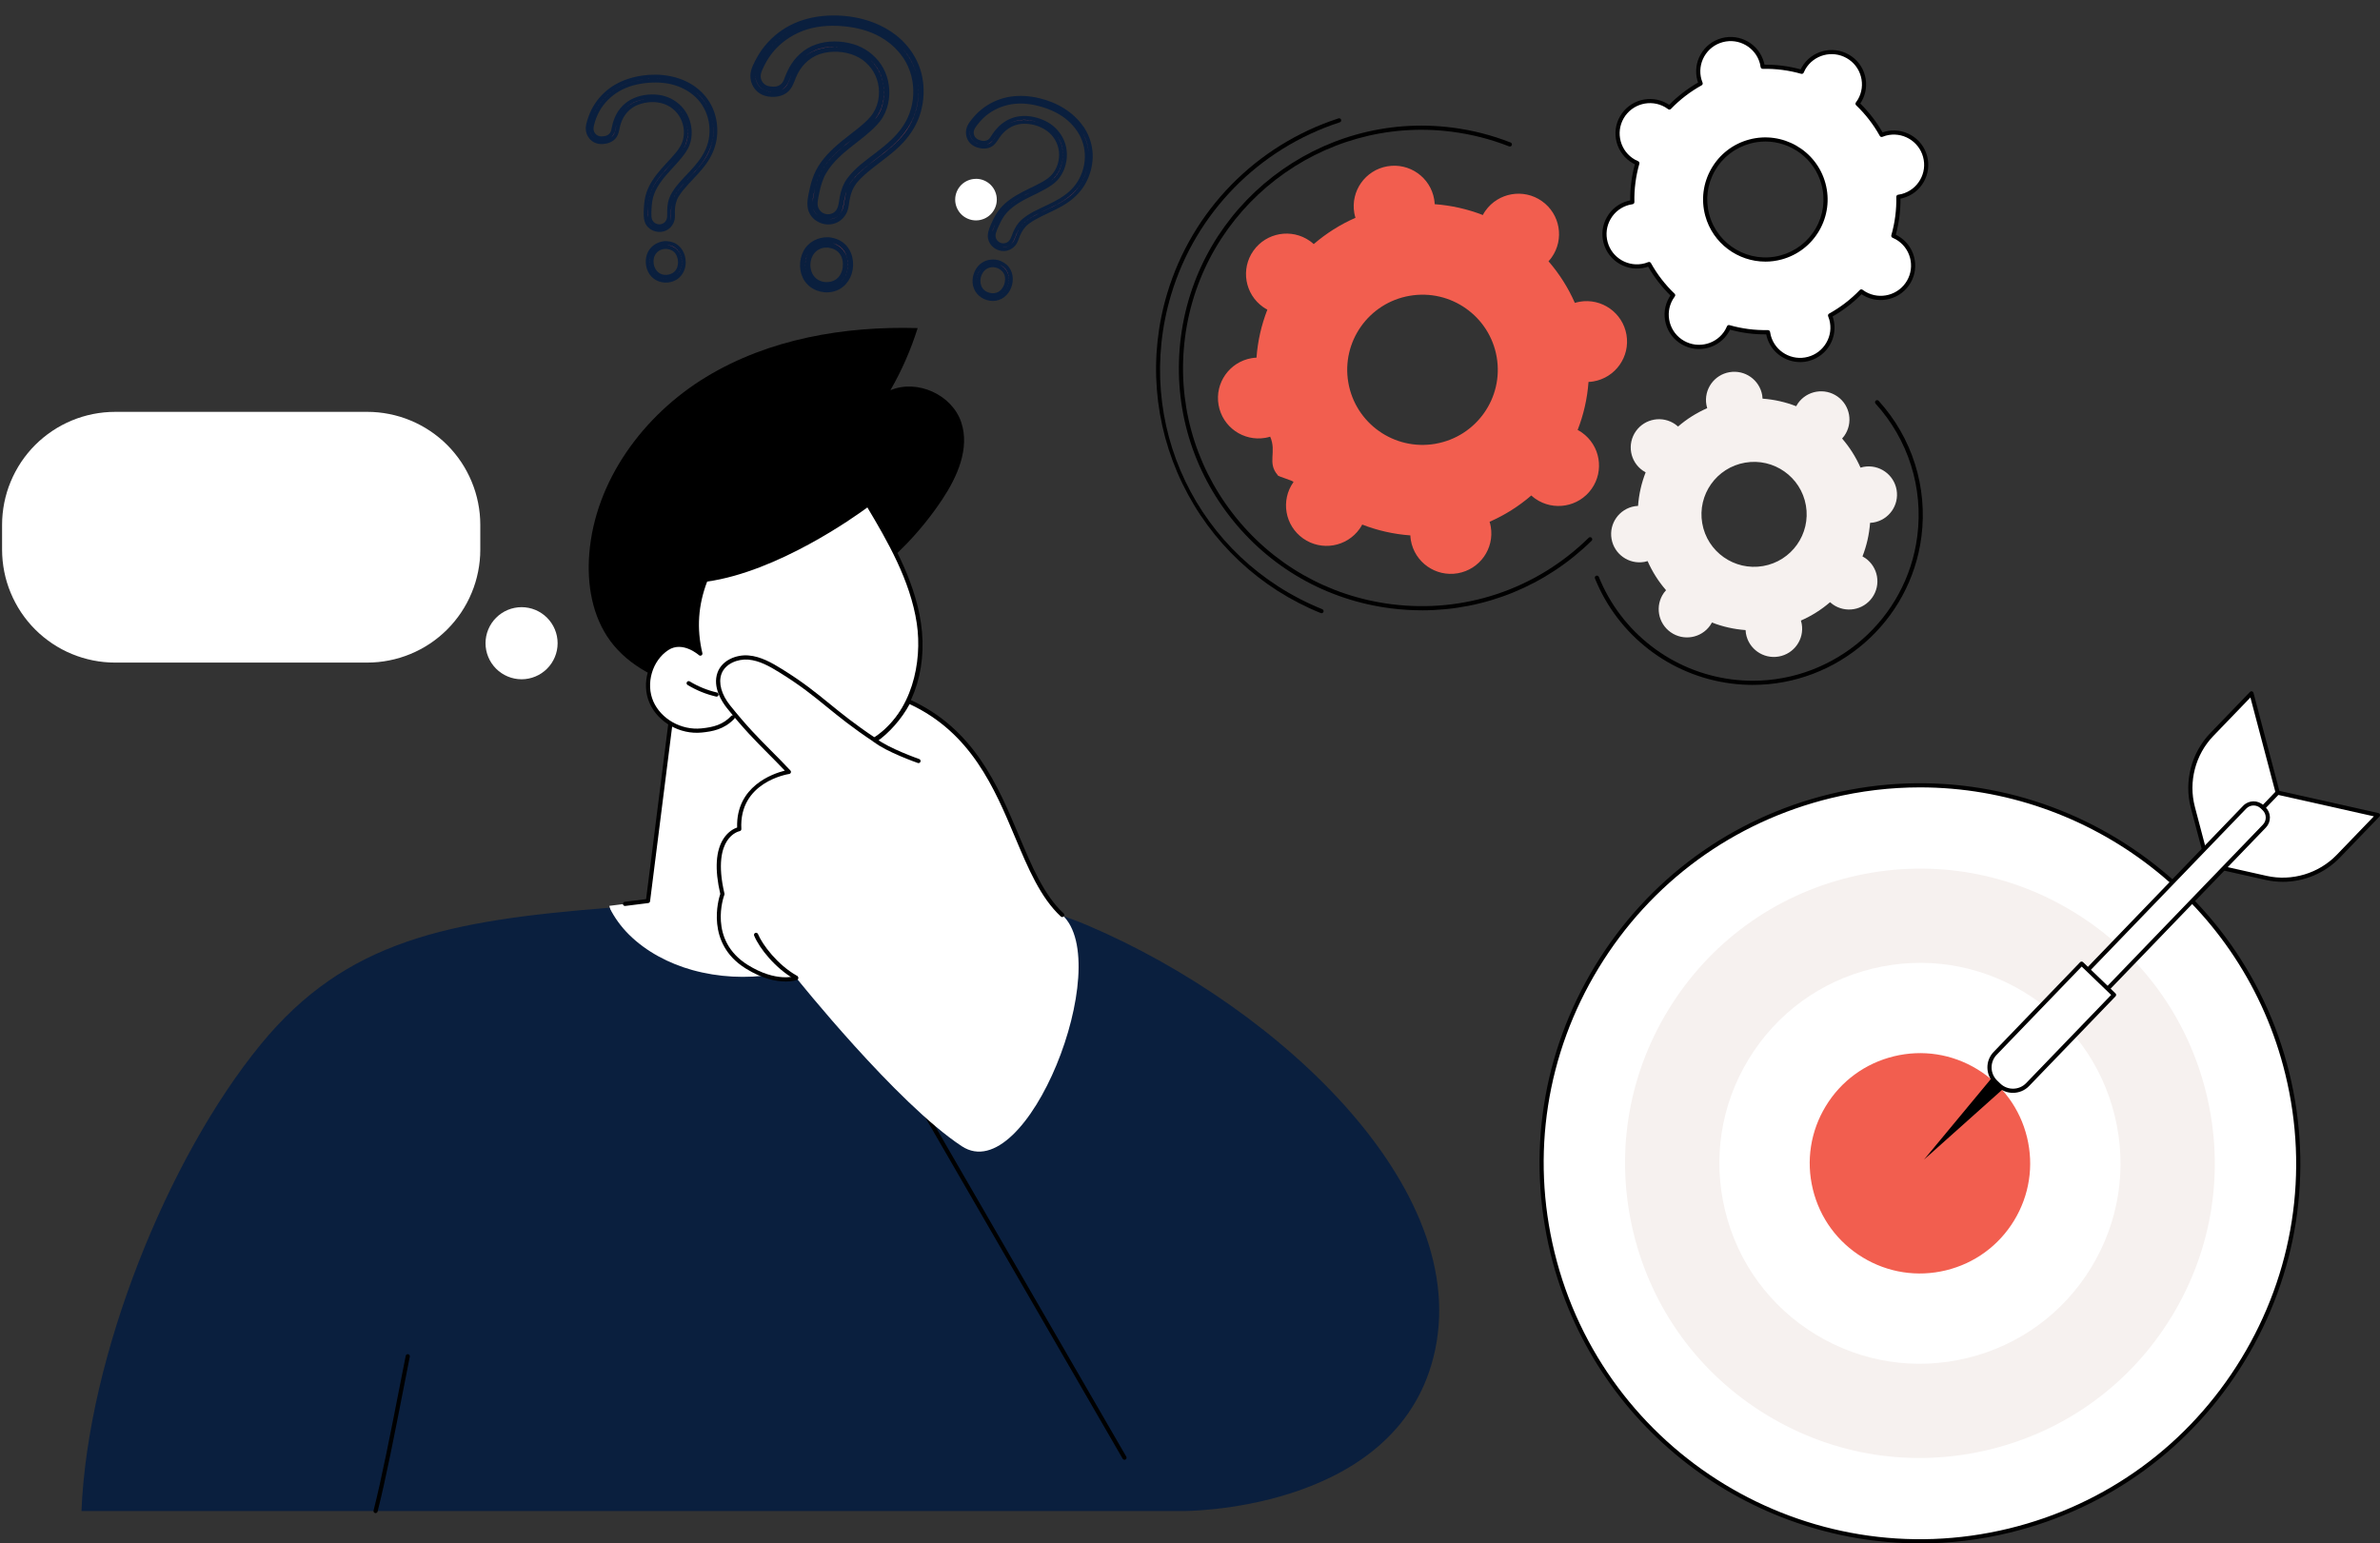
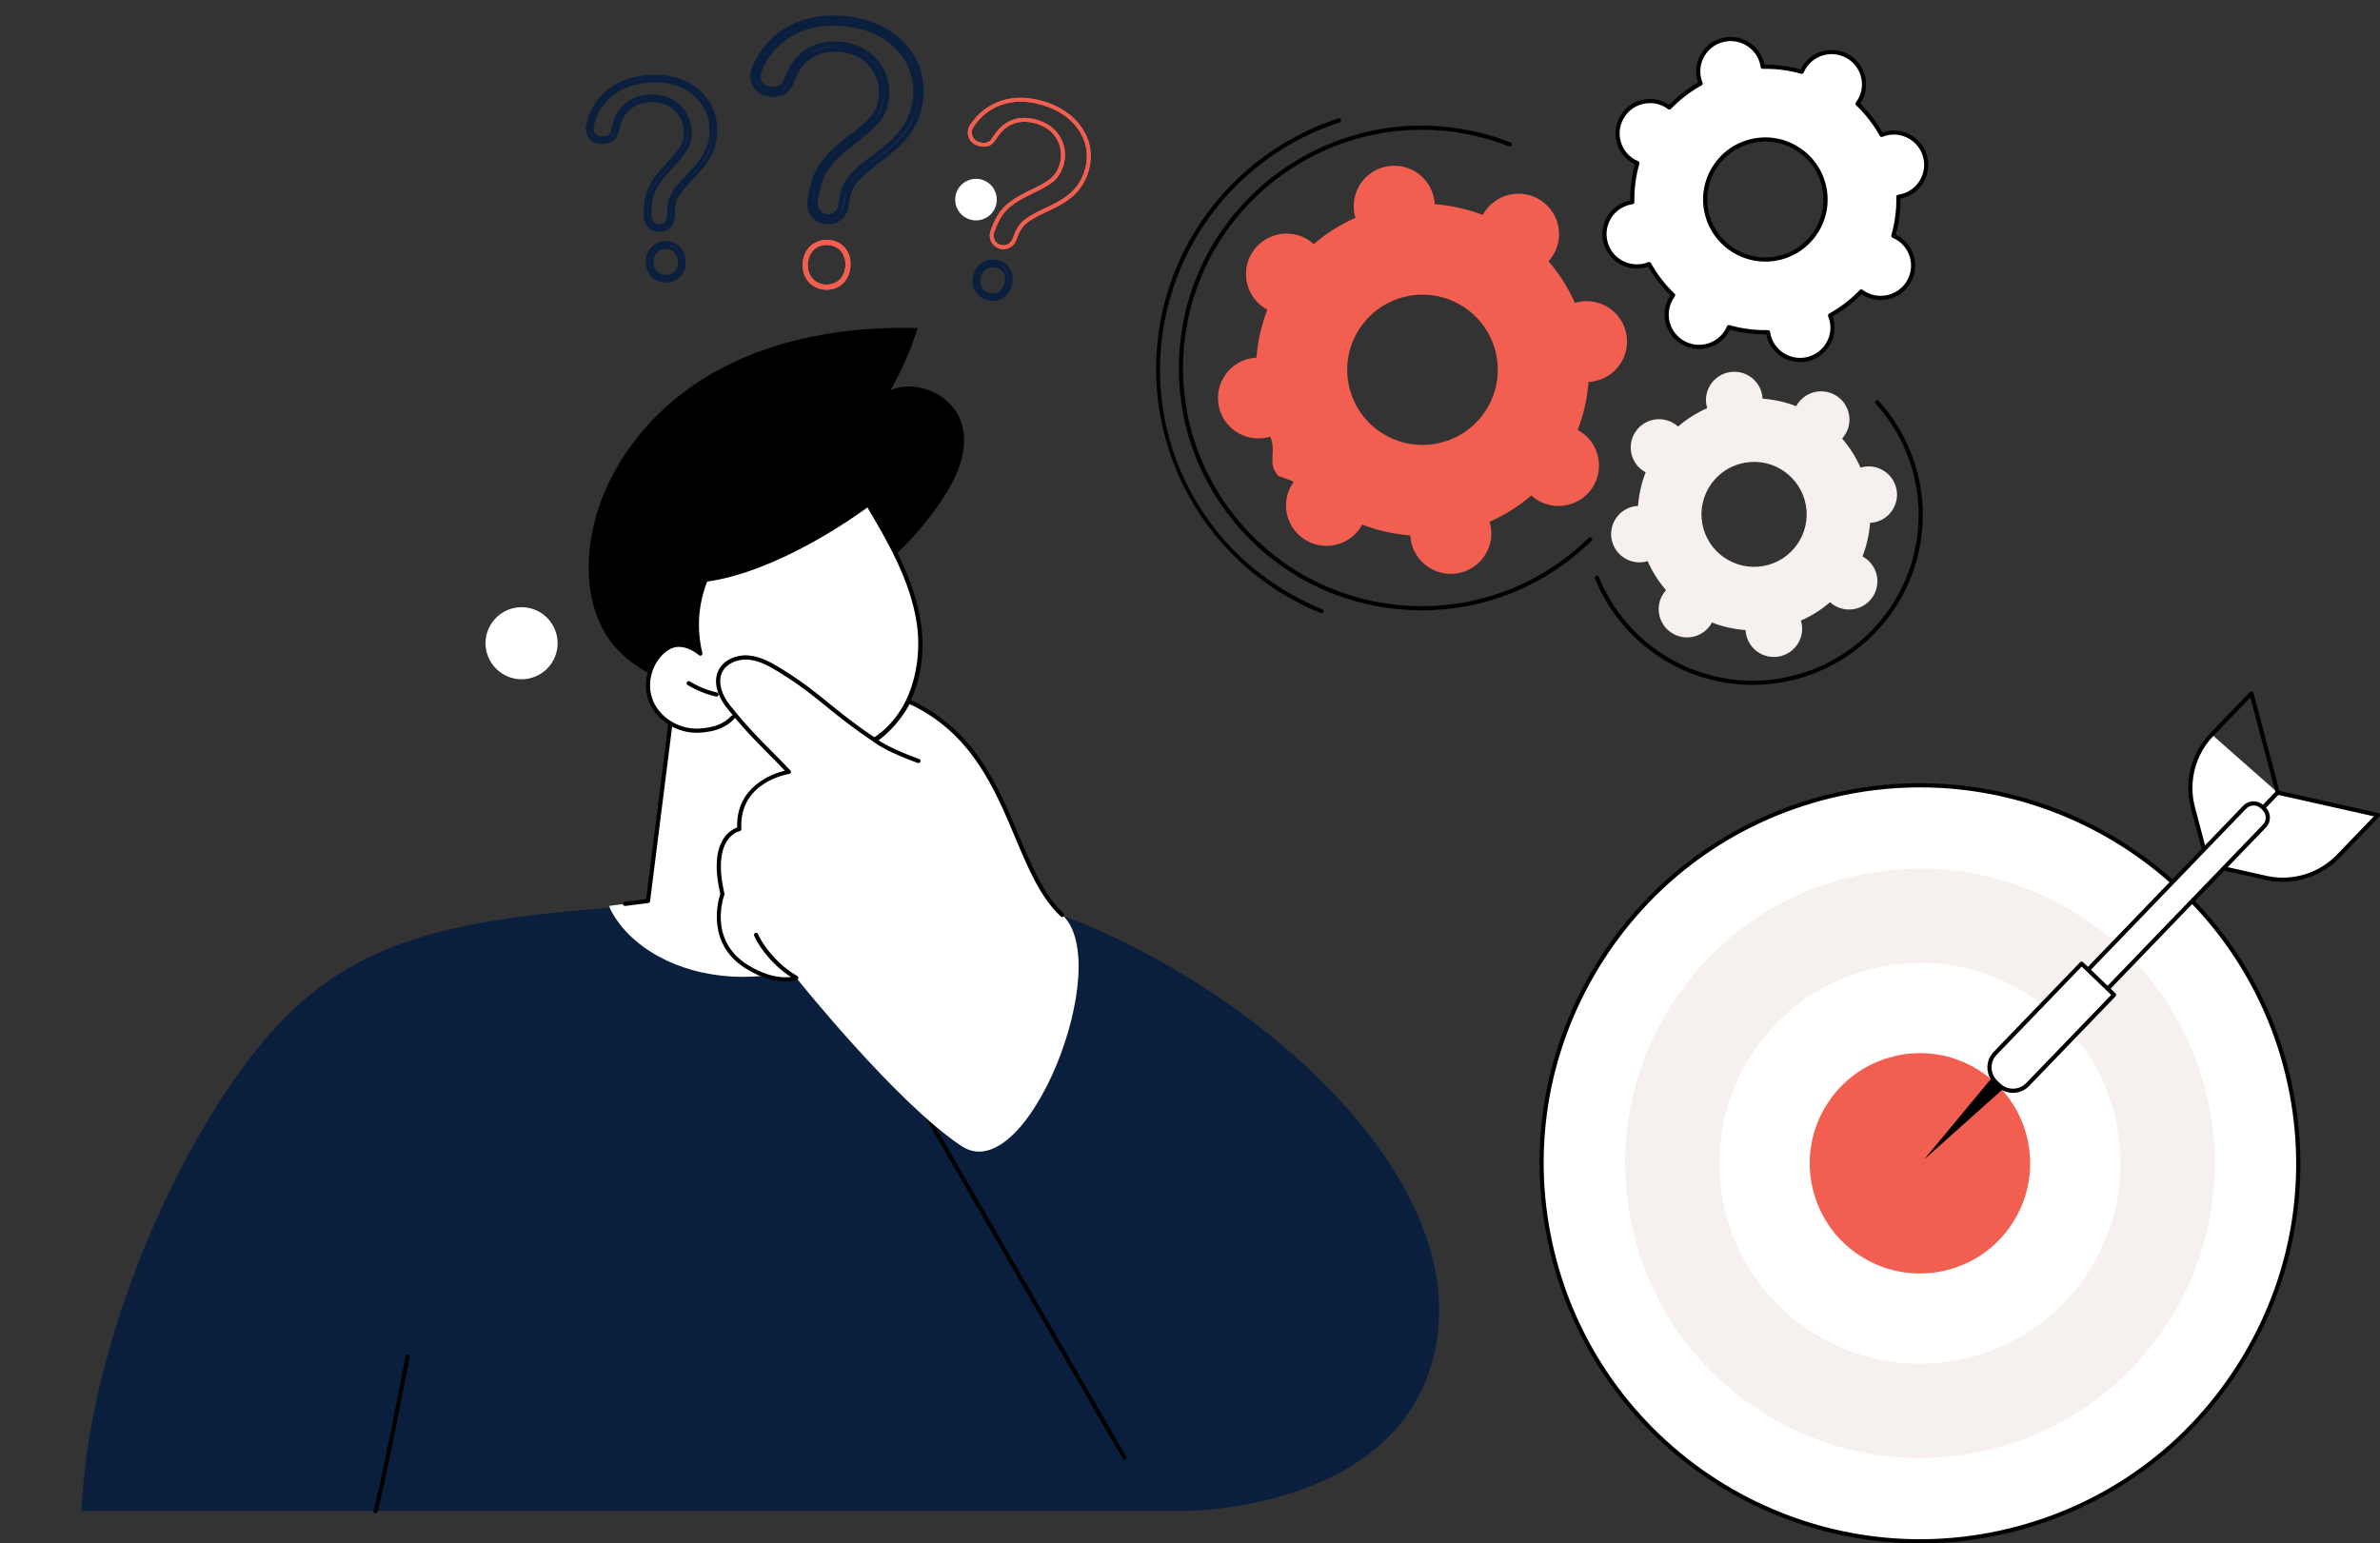
<svg xmlns="http://www.w3.org/2000/svg" id="Layer_1" data-name="Layer 1" viewBox="0 0 1351.6 876.6">
  <rect x="0" y="0" width="1351.6" height="876.6" fill="#333333" stroke="none" />
  <defs>
    <style>
      .cls-1 {
        clip-path: url(#clippath);
      }

      .cls-2 {
        fill: none;
      }

      .cls-2, .cls-3, .cls-4, .cls-5, .cls-6, .cls-7 {
        stroke-width: 0px;
      }

      .cls-8 {
        clip-path: url(#clippath-1);
      }

      .cls-9 {
        clip-path: url(#clippath-4);
      }

      .cls-10 {
        clip-path: url(#clippath-3);
      }

      .cls-11 {
        clip-path: url(#clippath-2);
      }

      .cls-12 {
        clip-path: url(#clippath-7);
      }

      .cls-13 {
        clip-path: url(#clippath-8);
      }

      .cls-14 {
        clip-path: url(#clippath-6);
      }

      .cls-15 {
        clip-path: url(#clippath-5);
      }

      .cls-16 {
        clip-path: url(#clippath-9);
      }

      .cls-17 {
        clip-path: url(#clippath-20);
      }

      .cls-18 {
        clip-path: url(#clippath-21);
      }

      .cls-19 {
        clip-path: url(#clippath-24);
      }

      .cls-20 {
        clip-path: url(#clippath-23);
      }

      .cls-21 {
        clip-path: url(#clippath-22);
      }

      .cls-22 {
        clip-path: url(#clippath-25);
      }

      .cls-23 {
        clip-path: url(#clippath-27);
      }

      .cls-24 {
        clip-path: url(#clippath-28);
      }

      .cls-25 {
        clip-path: url(#clippath-26);
      }

      .cls-26 {
        clip-path: url(#clippath-29);
      }

      .cls-27 {
        clip-path: url(#clippath-34);
      }

      .cls-28 {
        clip-path: url(#clippath-35);
      }

      .cls-29 {
        clip-path: url(#clippath-36);
      }

      .cls-30 {
        clip-path: url(#clippath-33);
      }

      .cls-31 {
        clip-path: url(#clippath-32);
      }

      .cls-32 {
        clip-path: url(#clippath-30);
      }

      .cls-33 {
        clip-path: url(#clippath-31);
      }

      .cls-34 {
        clip-path: url(#clippath-14);
      }

      .cls-35 {
        clip-path: url(#clippath-13);
      }

      .cls-36 {
        clip-path: url(#clippath-12);
      }

      .cls-37 {
        clip-path: url(#clippath-10);
      }

      .cls-38 {
        clip-path: url(#clippath-15);
      }

      .cls-39 {
        clip-path: url(#clippath-17);
      }

      .cls-40 {
        clip-path: url(#clippath-16);
      }

      .cls-41 {
        clip-path: url(#clippath-19);
      }

      .cls-42 {
        clip-path: url(#clippath-11);
      }

      .cls-43 {
        clip-path: url(#clippath-18);
      }

      .cls-4 {
        fill: #f6f1ef;
      }

      .cls-5 {
        fill: #0a1f3e;
      }

      .cls-6 {
        fill: #fff;
      }

      .cls-7 {
        fill: #f25e4f;
      }
    </style>
    <clipPath id="clippath">
-       <rect class="cls-2" y="233.38" width="273.21" height="144" />
-     </clipPath>
+       </clipPath>
    <clipPath id="clippath-1">
      <rect class="cls-2" x="455.32" y="135.82" width="28.21" height="29.15" transform="translate(-18.71 81.83) rotate(-9.77)" />
    </clipPath>
    <clipPath id="clippath-2">
      <rect class="cls-2" x="397.22" y="-57.15" width="158.7" height="290.08" transform="translate(361.87 558.73) rotate(-86.76)" />
    </clipPath>
    <clipPath id="clippath-3">
      <rect class="cls-2" x="397.22" y="-57.15" width="158.7" height="290.08" transform="translate(361.87 558.73) rotate(-86.76)" />
    </clipPath>
    <clipPath id="clippath-4">
      <rect class="cls-2" x="453.81" y="134.32" width="31.23" height="32.16" transform="translate(-18.71 81.83) rotate(-9.77)" />
    </clipPath>
    <clipPath id="clippath-5">
      <rect class="cls-2" x="397.22" y="-57.15" width="158.7" height="290.08" transform="translate(361.87 558.73) rotate(-86.76)" />
    </clipPath>
    <clipPath id="clippath-6">
-       <rect class="cls-2" x="397.22" y="-57.15" width="158.7" height="290.08" transform="translate(361.87 558.73) rotate(-86.76)" />
-     </clipPath>
+       </clipPath>
    <clipPath id="clippath-7">
      <rect class="cls-2" x="431.64" y="8.9" width="94.19" height="115.08" transform="translate(-4.33 82.19) rotate(-9.77)" />
    </clipPath>
    <clipPath id="clippath-8">
      <rect class="cls-2" x="397.22" y="-57.15" width="158.7" height="290.08" transform="translate(361.87 558.73) rotate(-86.76)" />
    </clipPath>
    <clipPath id="clippath-9">
      <rect class="cls-2" x="397.22" y="-57.15" width="158.7" height="290.08" transform="translate(361.87 558.73) rotate(-86.76)" />
    </clipPath>
    <clipPath id="clippath-10">
      <rect class="cls-2" x="430.63" y="7.35" width="96.7" height="118.1" transform="translate(-4.32 82.23) rotate(-9.77)" />
    </clipPath>
    <clipPath id="clippath-11">
      <rect class="cls-2" x="397.22" y="-57.15" width="158.7" height="290.08" transform="translate(361.87 558.73) rotate(-86.76)" />
    </clipPath>
    <clipPath id="clippath-12">
      <rect class="cls-2" x="397.22" y="-57.15" width="158.7" height="290.08" transform="translate(361.87 558.73) rotate(-86.76)" />
    </clipPath>
    <clipPath id="clippath-13">
      <rect class="cls-2" x="367.6" y="137.71" width="21.15" height="22.11" transform="translate(-19.76 66.32) rotate(-9.77)" />
    </clipPath>
    <clipPath id="clippath-14">
      <rect class="cls-2" x="397.22" y="-57.15" width="158.7" height="290.08" transform="translate(361.87 558.73) rotate(-86.76)" />
    </clipPath>
    <clipPath id="clippath-15">
      <rect class="cls-2" x="397.22" y="-57.15" width="158.7" height="290.08" transform="translate(361.87 558.73) rotate(-86.76)" />
    </clipPath>
    <clipPath id="clippath-16">
      <rect class="cls-2" x="366.59" y="136.71" width="23.17" height="24.12" transform="translate(-19.76 66.32) rotate(-9.77)" />
    </clipPath>
    <clipPath id="clippath-17">
      <rect class="cls-2" x="397.22" y="-57.15" width="158.7" height="290.08" transform="translate(361.87 558.73) rotate(-86.76)" />
    </clipPath>
    <clipPath id="clippath-18">
      <rect class="cls-2" x="397.22" y="-57.15" width="158.7" height="290.08" transform="translate(361.87 558.73) rotate(-86.76)" />
    </clipPath>
    <clipPath id="clippath-19">
      <rect class="cls-2" x="336.39" y="43.28" width="72.53" height="87.44" transform="translate(-9.36 64.49) rotate(-9.77)" />
    </clipPath>
    <clipPath id="clippath-20">
      <rect class="cls-2" x="397.22" y="-57.15" width="158.7" height="290.08" transform="translate(361.87 558.73) rotate(-86.76)" />
    </clipPath>
    <clipPath id="clippath-21">
      <rect class="cls-2" x="397.22" y="-57.15" width="158.7" height="290.08" transform="translate(361.87 558.73) rotate(-86.76)" />
    </clipPath>
    <clipPath id="clippath-22">
      <rect class="cls-2" x="335.34" y="41.77" width="74.54" height="89.95" transform="translate(-9.32 64.48) rotate(-9.77)" />
    </clipPath>
    <clipPath id="clippath-23">
      <rect class="cls-2" x="397.22" y="-57.15" width="158.7" height="290.08" transform="translate(361.87 558.73) rotate(-86.76)" />
    </clipPath>
    <clipPath id="clippath-24">
      <rect class="cls-2" x="397.22" y="-57.15" width="158.7" height="290.08" transform="translate(361.87 558.73) rotate(-86.76)" />
    </clipPath>
    <clipPath id="clippath-25">
      <rect class="cls-2" x="552.87" y="148.1" width="21.66" height="22.11" transform="translate(-18.83 97.95) rotate(-9.77)" />
    </clipPath>
    <clipPath id="clippath-26">
      <rect class="cls-2" x="397.22" y="-57.15" width="158.7" height="290.08" transform="translate(361.87 558.73) rotate(-86.76)" />
    </clipPath>
    <clipPath id="clippath-27">
      <rect class="cls-2" x="397.22" y="-57.15" width="158.7" height="290.08" transform="translate(361.87 558.73) rotate(-86.76)" />
    </clipPath>
    <clipPath id="clippath-28">
      <rect class="cls-2" x="551.86" y="147.09" width="23.67" height="24.12" transform="translate(-18.83 97.95) rotate(-9.77)" />
    </clipPath>
    <clipPath id="clippath-29">
      <rect class="cls-2" x="397.22" y="-57.15" width="158.7" height="290.08" transform="translate(361.87 558.73) rotate(-86.76)" />
    </clipPath>
    <clipPath id="clippath-30">
      <rect class="cls-2" x="397.22" y="-57.15" width="158.7" height="290.08" transform="translate(361.87 558.73) rotate(-86.76)" />
    </clipPath>
    <clipPath id="clippath-31">
      <rect class="cls-2" x="553.61" y="54.22" width="67.49" height="83.92" transform="translate(-7.8 101.05) rotate(-9.77)" />
    </clipPath>
    <clipPath id="clippath-32">
      <rect class="cls-2" x="397.22" y="-57.15" width="158.7" height="290.08" transform="translate(361.87 558.73) rotate(-86.76)" />
    </clipPath>
    <clipPath id="clippath-33">
      <rect class="cls-2" x="397.22" y="-57.15" width="158.7" height="290.08" transform="translate(361.87 558.73) rotate(-86.76)" />
    </clipPath>
    <clipPath id="clippath-34">
      <rect class="cls-2" x="552.06" y="52.76" width="70.01" height="86.44" transform="translate(-7.77 101) rotate(-9.77)" />
    </clipPath>
    <clipPath id="clippath-35">
      <rect class="cls-2" x="397.22" y="-57.15" width="158.7" height="290.08" transform="translate(361.87 558.73) rotate(-86.76)" />
    </clipPath>
    <clipPath id="clippath-36">
      <rect class="cls-2" x="397.22" y="-57.15" width="158.7" height="290.08" transform="translate(361.87 558.73) rotate(-86.76)" />
    </clipPath>
  </defs>
  <path class="cls-6" d="m1304.19,641.52c.32,3.5.55,7.01.69,10.52.15,3.51.2,7.02.17,10.53-.03,3.52-.15,7.03-.35,10.53-.2,3.51-.49,7.01-.86,10.51-.38,3.49-.83,6.97-1.38,10.44-.54,3.47-1.17,6.93-1.89,10.37-.71,3.44-1.51,6.86-2.39,10.26-.89,3.4-1.85,6.78-2.9,10.13-1.05,3.35-2.18,6.68-3.39,9.98-1.21,3.3-2.51,6.56-3.88,9.8-1.37,3.23-2.82,6.43-4.35,9.6-1.53,3.16-3.14,6.29-4.82,9.37-1.68,3.09-3.44,6.13-5.27,9.13-1.83,3-3.74,5.95-5.71,8.85-1.98,2.91-4.03,5.76-6.15,8.57-2.11,2.8-4.3,5.55-6.55,8.25-2.26,2.7-4.57,5.34-6.95,7.92-2.38,2.58-4.82,5.11-7.33,7.57-2.51,2.46-5.07,4.86-7.69,7.2s-5.3,4.61-8.04,6.81c-2.73,2.21-5.52,4.35-8.36,6.42-2.84,2.07-5.73,4.07-8.67,5.99s-5.92,3.78-8.95,5.56c-3.03,1.78-6.1,3.49-9.21,5.12s-6.27,3.18-9.45,4.66c-3.19,1.47-6.42,2.87-9.67,4.19-3.26,1.32-6.55,2.56-9.87,3.71-3.32,1.16-6.66,2.23-10.04,3.22-3.37.99-6.77,1.9-10.18,2.73-3.42.82-6.85,1.57-10.3,2.22s-6.92,1.23-10.4,1.71c-3.48.49-6.97.89-10.47,1.21-3.5.31-7.01.54-10.52.69-3.52.14-7.03.2-10.54.17-3.52-.03-7.03-.15-10.54-.35-3.51-.2-7.01-.48-10.51-.86s-6.98-.83-10.45-1.38c-3.47-.55-6.93-1.17-10.37-1.89s-6.86-1.52-10.27-2.4-6.78-1.84-10.14-2.9c-3.35-1.05-6.68-2.17-9.98-3.39-3.3-1.21-6.57-2.5-9.8-3.87-3.24-1.38-6.44-2.82-9.6-4.35-3.16-1.53-6.29-3.13-9.38-4.81s-6.13-3.44-9.13-5.27c-3-1.83-5.95-3.73-8.85-5.71s-5.77-4.02-8.57-6.14c-2.81-2.12-5.56-4.3-8.26-6.55-2.7-2.25-5.34-4.57-7.93-6.95s-5.11-4.82-7.57-7.33-4.86-5.07-7.2-7.69c-2.34-2.62-4.61-5.3-6.82-8.03-2.21-2.73-4.35-5.52-6.42-8.36-2.07-2.84-4.07-5.73-6-8.67s-3.78-5.92-5.56-8.95c-1.78-3.03-3.49-6.1-5.12-9.21-1.63-3.11-3.19-6.27-4.66-9.45s-2.88-6.41-4.19-9.67-2.55-6.54-3.71-9.86-2.23-6.66-3.22-10.03c-.99-3.37-1.9-6.77-2.73-10.18-.82-3.42-1.56-6.85-2.22-10.3-.66-3.45-1.22-6.92-1.71-10.4-.48-3.48-.89-6.97-1.2-10.47-.31-3.5-.54-7-.69-10.51-.14-3.51-.2-7.03-.17-10.54.03-3.52.15-7.03.35-10.53.2-3.51.49-7.01.86-10.5.37-3.49.83-6.98,1.38-10.45.55-3.47,1.18-6.93,1.89-10.36.71-3.44,1.51-6.86,2.4-10.27.88-3.4,1.84-6.78,2.9-10.13,1.05-3.35,2.18-6.68,3.39-9.97,1.21-3.3,2.5-6.57,3.88-9.8,1.37-3.23,2.82-6.43,4.35-9.6,1.53-3.16,3.14-6.29,4.82-9.37s3.44-6.13,5.28-9.13c1.83-3,3.73-5.95,5.71-8.85,1.97-2.91,4.02-5.76,6.14-8.57,2.11-2.8,4.3-5.55,6.55-8.25,2.26-2.7,4.57-5.34,6.95-7.92s4.83-5.11,7.33-7.57,5.07-4.86,7.69-7.2c2.63-2.34,5.31-4.61,8.04-6.82,2.73-2.21,5.52-4.34,8.36-6.42,2.84-2.07,5.73-4.07,8.67-5.99s5.92-3.78,8.95-5.56,6.1-3.49,9.21-5.12,6.27-3.18,9.46-4.66c3.19-1.48,6.41-2.88,9.67-4.19,3.26-1.32,6.55-2.55,9.86-3.71,3.32-1.16,6.67-2.23,10.04-3.22,3.37-.99,6.77-1.9,10.18-2.73,3.42-.82,6.85-1.57,10.3-2.22s6.92-1.23,10.4-1.71c3.48-.49,6.97-.89,10.47-1.2,3.5-.32,7.01-.55,10.52-.69,3.51-.15,7.03-.2,10.54-.17,3.52.03,7.03.14,10.54.34,3.51.2,7.01.49,10.51.86,3.49.38,6.98.83,10.45,1.38,3.47.55,6.93,1.18,10.37,1.89s6.86,1.51,10.27,2.39,6.78,1.85,10.14,2.9,6.68,2.18,9.98,3.39c3.3,1.21,6.57,2.5,9.81,3.88,3.23,1.37,6.43,2.82,9.6,4.35,3.17,1.53,6.29,3.13,9.38,4.81,3.09,1.68,6.13,3.44,9.13,5.27,3,1.83,5.95,3.73,8.86,5.71s5.76,4.02,8.57,6.14c2.8,2.11,5.56,4.3,8.26,6.55s5.34,4.57,7.92,6.95,5.11,4.82,7.57,7.33,4.87,5.07,7.21,7.69c2.34,2.62,4.61,5.3,6.82,8.03,2.2,2.73,4.34,5.52,6.41,8.36,2.07,2.84,4.07,5.72,6,8.66s3.78,5.92,5.57,8.95c1.78,3.03,3.48,6.1,5.11,9.21,1.64,3.11,3.19,6.27,4.66,9.45,1.48,3.19,2.88,6.41,4.19,9.67s2.55,6.55,3.71,9.86c1.16,3.32,2.23,6.66,3.22,10.04.99,3.37,1.9,6.76,2.73,10.18.82,3.41,1.57,6.85,2.22,10.3.66,3.45,1.23,6.92,1.71,10.4.49,3.48.89,6.97,1.2,10.47Z" />
  <path class="cls-3" d="m1090.31,876.6c-97.26,0-185.79-66.24-209.8-164.79-13.65-56.02-4.65-113.99,25.33-163.25,29.98-49.26,77.36-83.9,133.41-97.55,115.69-28.16,232.73,42.99,260.91,158.64,13.64,56.02,4.65,114-25.34,163.26-29.98,49.26-77.35,83.9-133.4,97.55-17.09,4.16-34.24,6.16-51.1,6.16Zm.04-429.39c-16.68,0-33.63,1.97-50.54,6.09-55.44,13.5-102.29,47.76-131.95,96.48-29.66,48.72-38.56,106.06-25.06,161.46,27.86,114.38,143.61,184.77,258.05,156.9,55.43-13.5,102.29-47.76,131.94-96.48,29.66-48.72,38.56-106.06,25.06-161.46-23.74-97.47-111.32-162.99-207.51-162.99h0Z" />
  <path class="cls-4" d="m1129.93,823.29c-43.45,10.57-88.41,3.61-126.61-19.62-38.19-23.22-65.06-59.93-75.64-103.35-10.58-43.42-3.6-88.37,19.64-126.55,23.24-38.18,59.96-65.04,103.41-75.61,43.44-10.57,88.41-3.61,126.6,19.62,38.2,23.22,65.06,59.93,75.64,103.35,10.58,43.42,3.6,88.36-19.64,126.55-23.24,38.18-59.97,65.04-103.41,75.61h0Z" />
  <path class="cls-6" d="m1117.27,771.3c-29.55,7.2-60.14,2.46-86.12-13.34-25.98-15.8-44.26-40.77-51.45-70.3-7.2-29.54-2.45-60.11,13.36-86.08,15.81-25.97,40.79-44.24,70.34-51.43,29.56-7.2,60.14-2.46,86.12,13.34,25.98,15.8,44.26,40.77,51.45,70.31,7.19,29.54,2.45,60.11-13.36,86.08-15.81,25.97-40.8,44.24-70.35,51.43Z" />
  <path class="cls-7" d="m1105.14,721.5c-16.24,3.95-33.05,1.35-47.33-7.33s-24.32-22.41-28.28-38.64c-3.95-16.23-1.34-33.04,7.34-47.31,8.68-14.28,22.42-24.31,38.66-28.27s33.05-1.35,47.33,7.33c14.28,8.68,24.32,22.41,28.28,38.64,3.95,16.23,1.35,33.04-7.34,47.31s-22.42,24.31-38.66,28.27Z" />
  <path class="cls-3" d="m1139.65,616.6l-46.99,42.01,40.24-48.52,6.76,6.51Z" />
-   <path class="cls-6" d="m1293.51,450.19l-39.55,41.04-8.62-32.67c-3.89-14.72.19-30.4,10.76-41.36l22.53-23.39,14.88,56.38Z" />
+   <path class="cls-6" d="m1293.51,450.19l-39.55,41.04-8.62-32.67c-3.89-14.72.19-30.4,10.76-41.36Z" />
  <path class="cls-3" d="m1253.95,492.41c-.1,0-.2-.01-.3-.04-.41-.1-.73-.43-.84-.84l-8.63-32.67c-3.96-15.02.28-31.3,11.05-42.49l22.53-23.38c.29-.31.73-.43,1.15-.32s.73.43.84.84l14.88,56.37c.11.4,0,.83-.29,1.13l-39.55,41.04c-.22.24-.53.36-.85.36h0Zm24.06-96.26l-21.07,21.87c-10.21,10.6-14.22,26.02-10.47,40.25l8.08,30.63,37.64-39.05-14.18-53.7Z" />
  <path class="cls-6" d="m1293.51,450.19l-39.55,41.04,32.98,7.39c14.86,3.33,30.39-1.33,40.95-12.3l22.53-23.39-56.92-12.75Z" />
  <path class="cls-3" d="m1296.36,500.84c-3.23,0-6.48-.35-9.68-1.07l-32.98-7.39c-.42-.09-.75-.4-.87-.81-.13-.41-.02-.85.28-1.16l39.55-41.04c.29-.29.7-.42,1.11-.33l56.92,12.75c.42.09.75.4.88.82.12.41.02.85-.28,1.16l-22.53,23.38c-8.51,8.82-20.32,13.7-32.38,13.7Zm-40.09-10.3l30.93,6.93c14.36,3.21,29.63-1.36,39.84-11.96l21.07-21.86-54.22-12.15-37.63,39.05Z" />
  <path class="cls-6" d="m1285.94,469.22l-118.57,123.04-11.17-10.76,118.57-123.04c2.68-2.79,7.11-2.86,9.9-.19l1.09,1.05c2.79,2.68,2.87,7.11.19,9.9Z" />
  <path class="cls-3" d="m1167.37,593.43c-.29,0-.59-.11-.82-.33l-11.18-10.76c-.22-.22-.35-.52-.36-.83,0-.31.11-.61.33-.84l118.57-123.04c3.14-3.24,8.32-3.34,11.57-.21l1.09,1.05c1.58,1.52,2.47,3.55,2.51,5.73.04,2.18-.78,4.26-2.29,5.83l-118.57,123.04c-.23.24-.54.36-.85.36h.01Zm-9.5-11.97l9.47,9.11,117.75-122.19c1.08-1.12,1.66-2.59,1.63-4.14-.03-1.56-.66-3.01-1.78-4.08l-1.09-1.05c-2.31-2.22-6-2.16-8.23.16l-117.75,122.19h0Z" />
  <path class="cls-6" d="m1200.57,565.06l-49.08,50.93c-4.42,4.59-11.73,4.73-16.33.3l-1.79-1.73c-4.6-4.43-4.73-11.73-.31-16.32l49.08-50.93,18.44,17.74h0Z" />
  <path class="cls-3" d="m1143.17,620.71c-3.18,0-6.36-1.18-8.82-3.56l-1.8-1.73c-2.45-2.36-3.83-5.53-3.9-8.93-.07-3.4,1.2-6.62,3.56-9.06l49.08-50.93c.45-.46,1.2-.48,1.67-.03l18.43,17.74c.22.22.35.52.36.83,0,.31-.11.61-.33.84l-49.08,50.93c-2.49,2.58-5.83,3.89-9.17,3.89h0Zm39.01-71.72l-48.26,50.08c-1.92,1.99-2.95,4.61-2.9,7.38s1.18,5.34,3.17,7.27l1.8,1.73c4.12,3.96,10.69,3.84,14.66-.28l48.27-50.08-16.73-16.1h0Z" />
  <path class="cls-4" d="m1058.49,265.13c-.66.11-1.28.27-1.91.46-2.67-6.07-6.22-11.63-10.45-16.51.43-.47.85-.97,1.23-1.52,5.12-7.24,3.39-17.26-3.87-22.36-7.26-5.11-17.29-3.39-22.42,3.85-.38.54-.71,1.1-1.02,1.67-6.04-2.35-12.47-3.82-19.1-4.3-.03-.65-.09-1.29-.2-1.94-1.52-8.73-9.83-14.59-18.58-13.09s-14.63,9.81-13.11,18.54c.11.65.27,1.28.46,1.9-6.09,2.67-11.65,6.2-16.55,10.43-.47-.43-.98-.84-1.52-1.22-7.26-5.11-17.29-3.39-22.42,3.85-5.12,7.24-3.39,17.25,3.86,22.36.54.38,1.1.71,1.67,1.02-2.35,6.03-3.83,12.44-4.31,19.06-.64.03-1.29.09-1.94.2-8.76,1.51-14.63,9.81-13.11,18.54,1.51,8.73,9.83,14.59,18.58,13.09.65-.11,1.28-.28,1.9-.46,2.68,6.08,6.22,11.63,10.46,16.51-.44.48-.85.98-1.23,1.52-5.12,7.24-3.39,17.25,3.86,22.36,7.26,5.11,17.29,3.39,22.42-3.85.38-.54.71-1.1,1.02-1.67,6.04,2.35,12.46,3.82,19.1,4.3.03.64.09,1.29.2,1.94,1.51,8.74,9.83,14.59,18.58,13.09,8.76-1.51,14.63-9.81,13.11-18.54-.11-.65-.28-1.28-.46-1.9,6.09-2.67,11.65-6.21,16.55-10.43.48.43.98.85,1.52,1.23,7.26,5.11,17.29,3.38,22.42-3.86,5.12-7.24,3.39-17.25-3.86-22.36-.54-.38-1.1-.71-1.67-1.02,2.35-6.02,3.83-12.44,4.31-19.05.65-.03,1.29-.09,1.95-.2,8.76-1.51,14.63-9.81,13.11-18.54-1.52-8.73-9.83-14.59-18.58-13.09Zm-57.28,56.38c-16.26,2.79-31.71-8.09-34.51-24.31-2.81-16.22,8.1-31.64,24.35-34.43,16.26-2.8,31.71,8.09,34.52,24.3,2.8,16.22-8.1,31.64-24.36,34.44Z" />
  <path class="cls-6" d="m1070.7,75.93c-.73.2-1.43.45-2.12.72-3.69-6.64-8.32-12.58-13.67-17.7.44-.59.86-1.2,1.24-1.85,5.06-8.8,2.03-20.02-6.79-25.07-8.82-5.05-20.06-2.02-25.13,6.78-.38.65-.7,1.32-.99,2.01-7.13-2.03-14.6-3.03-22.21-2.87-.1-.73-.24-1.46-.44-2.19-2.65-9.79-12.75-15.58-22.56-12.94-9.81,2.65-15.62,12.73-12.96,22.52.2.73.45,1.43.72,2.11-6.66,3.69-12.61,8.3-17.74,13.65-.59-.44-1.2-.86-1.86-1.24-8.81-5.05-20.06-2.02-25.13,6.77-5.06,8.8-2.03,20.02,6.79,25.07.66.38,1.33.69,2.01.98-2.04,7.11-3.03,14.57-2.88,22.17-.73.11-1.46.24-2.19.44-9.81,2.65-15.61,12.73-12.96,22.52s12.75,15.58,22.56,12.93c.73-.2,1.43-.45,2.12-.72,3.69,6.64,8.32,12.58,13.67,17.7-.45.59-.86,1.2-1.24,1.85-5.06,8.8-2.03,20.02,6.79,25.07s20.06,2.02,25.13-6.77c.38-.66.7-1.33.99-2.01,7.13,2.04,14.6,3.03,22.21,2.87.1.73.24,1.46.44,2.19,2.65,9.79,12.75,15.58,22.56,12.94s15.62-12.72,12.96-22.52c-.2-.73-.45-1.42-.72-2.11,6.66-3.69,12.61-8.3,17.74-13.65.59.44,1.2.86,1.86,1.24,8.81,5.05,20.06,2.02,25.13-6.77,5.06-8.79,2.03-20.02-6.79-25.07-.66-.38-1.33-.69-2.01-.98,2.04-7.11,3.03-14.57,2.88-22.17.73-.1,1.46-.24,2.19-.44,9.81-2.65,15.62-12.73,12.97-22.52s-12.75-15.58-22.56-12.93Zm-59.24,70.31c-18.22,4.91-36.98-5.84-41.9-24.02-4.92-18.18,5.86-36.9,24.08-41.81,18.22-4.91,36.98,5.84,41.9,24.02,4.92,18.18-5.86,36.9-24.08,41.81Z" />
  <path class="cls-3" d="m1022.25,205.64c-8.64,0-16.55-5.74-18.91-14.44-.11-.41-.21-.84-.3-1.3-6.97.1-13.85-.84-20.55-2.66-.2.42-.41.81-.62,1.19-5.38,9.34-17.37,12.58-26.73,7.21-4.54-2.6-7.79-6.81-9.15-11.86-1.36-5.04-.68-10.3,1.93-14.82.22-.37.45-.74.71-1.13-4.94-4.86-9.19-10.35-12.65-16.38-.44.16-.87.29-1.28.41-10.43,2.81-21.2-3.37-24.02-13.77-1.36-5.03-.68-10.29,1.92-14.82,2.6-4.54,6.82-7.79,11.88-9.15.42-.11.84-.21,1.31-.3-.05-6.93.84-13.82,2.66-20.5-.43-.2-.82-.41-1.19-.62-4.54-2.6-7.79-6.81-9.15-11.85-1.36-5.04-.68-10.3,1.93-14.82,5.39-9.34,17.38-12.57,26.73-7.21.37.21.74.45,1.14.71,4.87-4.93,10.39-9.17,16.42-12.63-.16-.44-.29-.85-.4-1.27-1.36-5.03-.68-10.29,1.92-14.81,2.6-4.54,6.82-7.79,11.88-9.15,10.43-2.81,21.2,3.36,24.01,13.77.11.41.21.84.3,1.3,6.97-.04,13.86.84,20.55,2.66.2-.42.41-.82.62-1.19,5.38-9.34,17.37-12.57,26.73-7.21,4.54,2.6,7.79,6.81,9.15,11.85,1.36,5.04.68,10.3-1.93,14.82-.21.36-.44.74-.71,1.13,4.94,4.86,9.19,10.36,12.65,16.38.44-.16.87-.29,1.28-.4,10.43-2.81,21.19,3.36,24.01,13.77,1.36,5.03.68,10.29-1.92,14.82-2.6,4.54-6.82,7.79-11.88,9.15-.41.11-.85.21-1.31.3.05,6.93-.84,13.82-2.66,20.5.43.2.82.41,1.19.62,4.54,2.6,7.79,6.81,9.15,11.85,1.36,5.04.68,10.3-1.93,14.82-5.38,9.34-17.38,12.58-26.73,7.21-.38-.21-.75-.45-1.14-.71-4.86,4.93-10.39,9.17-16.42,12.63.16.44.29.86.4,1.28,1.36,5.03.68,10.29-1.91,14.82-2.6,4.54-6.83,7.78-11.88,9.15-1.71.46-3.42.68-5.1.68h0Zm-18.2-18.13c.58,0,1.08.43,1.17,1.01.11.78.24,1.44.41,2.05,2.48,9.14,11.95,14.57,21.12,12.1,4.45-1.2,8.16-4.06,10.45-8.05,2.28-3.97,2.89-8.59,1.68-13.02-.17-.61-.38-1.24-.68-1.98-.22-.55,0-1.19.52-1.48,6.47-3.59,12.35-8.11,17.46-13.43.41-.43,1.08-.48,1.56-.13.61.46,1.19.84,1.74,1.16,8.23,4.72,18.78,1.88,23.51-6.34,2.29-3.97,2.89-8.6,1.7-13.03-1.2-4.43-4.06-8.14-8.05-10.42-.55-.32-1.16-.62-1.88-.92-.55-.23-.84-.84-.68-1.41,2.03-7.09,2.99-14.43,2.83-21.82-.01-.59.42-1.11,1.01-1.19.78-.11,1.44-.25,2.06-.41,4.44-1.2,8.16-4.05,10.45-8.04,2.29-3.97,2.89-8.6,1.68-13.02-2.47-9.15-11.95-14.58-21.11-12.1-.61.17-1.26.39-1.98.68-.56.22-1.19,0-1.48-.52-3.59-6.45-8.11-12.31-13.46-17.42-.43-.42-.48-1.08-.13-1.56.47-.64.84-1.19,1.16-1.74,2.29-3.97,2.89-8.6,1.69-13.03-1.19-4.43-4.05-8.14-8.05-10.42-8.23-4.72-18.78-1.88-23.51,6.34-.32.56-.62,1.17-.92,1.88-.23.55-.83.84-1.41.68-7.1-2.03-14.47-2.97-21.86-2.83-.61-.01-1.11-.42-1.19-1.01-.11-.77-.25-1.44-.41-2.05-2.47-9.14-11.95-14.57-21.11-12.09-4.45,1.2-8.16,4.05-10.45,8.04-2.28,3.97-2.88,8.6-1.68,13.02.17.61.38,1.24.68,1.98.22.55,0,1.18-.52,1.47-6.47,3.59-12.35,8.1-17.46,13.43-.41.43-1.08.48-1.56.13-.62-.47-1.19-.85-1.74-1.16-8.23-4.72-18.78-1.88-23.52,6.34-2.29,3.97-2.89,8.6-1.7,13.03,1.2,4.43,4.06,8.14,8.05,10.42.55.32,1.16.62,1.88.92.55.23.84.84.68,1.41-2.04,7.09-2.99,14.43-2.83,21.81.01.59-.42,1.11-1.02,1.19-.79.11-1.43.24-2.05.41-4.44,1.2-8.16,4.05-10.45,8.04-2.29,3.97-2.89,8.6-1.68,13.02,2.47,9.15,11.94,14.58,21.12,12.1.61-.17,1.26-.39,1.98-.68.56-.22,1.19,0,1.48.52,3.59,6.46,8.12,12.32,13.45,17.42.43.42.49,1.08.13,1.56-.46.62-.85,1.19-1.16,1.74-2.29,3.97-2.89,8.6-1.7,13.03,1.2,4.43,4.06,8.14,8.05,10.42,8.23,4.72,18.78,1.88,23.51-6.34.32-.55.61-1.17.92-1.88.23-.55.83-.84,1.41-.68,7.1,2.03,14.46,2.99,21.86,2.82h.03v.02Zm-1.51-38.92c-15.58,0-29.88-10.37-34.13-26.07-2.46-9.09-1.23-18.58,3.46-26.74,4.7-8.19,12.32-14.06,21.45-16.52,18.83-5.07,38.27,6.07,43.35,24.85,2.46,9.08,1.23,18.58-3.46,26.74-4.7,8.19-12.32,14.05-21.45,16.52-3.08.83-6.17,1.23-9.21,1.23h0Zm0-68.2c-2.84,0-5.73.37-8.6,1.14-8.52,2.3-15.64,7.77-20.02,15.41-4.38,7.61-5.52,16.47-3.22,24.95,4.74,17.52,22.89,27.92,40.45,23.18,8.52-2.29,15.63-7.77,20.02-15.41,4.38-7.61,5.52-16.47,3.22-24.95-3.96-14.66-17.32-24.33-31.85-24.33h0Z" />
  <path class="cls-7" d="m897.08,171.38c-.93.16-1.83.39-2.72.65-3.83-8.7-8.9-16.64-14.96-23.63.63-.68,1.22-1.4,1.77-2.17,7.33-10.36,4.85-24.7-5.54-32.01-10.39-7.32-24.74-4.84-32.08,5.52-.55.77-1.02,1.57-1.46,2.38-8.64-3.36-17.84-5.46-27.33-6.15-.05-.92-.13-1.84-.29-2.78-2.16-12.5-14.07-20.89-26.6-18.73-12.53,2.16-20.93,14.04-18.77,26.54.16.93.4,1.83.66,2.71-8.72,3.82-16.68,8.88-23.69,14.93-.69-.62-1.4-1.21-2.18-1.76-10.39-7.32-24.75-4.84-32.08,5.52-7.33,10.36-4.85,24.7,5.53,32.01.77.55,1.58,1.02,2.39,1.45-3.36,8.62-5.48,17.8-6.17,27.27-.92.05-1.85.13-2.78.29-12.53,2.16-20.93,14.03-18.77,26.53,2.16,12.51,14.07,20.89,26.6,18.73.93-.16,1.83-.39,2.72-.66,3.83,8.7-1.82,14.78,4.24,21.78-.62.69,9.51,3.26,8.96,4.03-7.33,10.36-4.85,24.7,5.53,32.01s24.75,4.84,32.08-5.52c.55-.77,1.02-1.57,1.46-2.38,8.64,3.36,17.84,5.46,27.33,6.15.05.92.13,1.84.29,2.78,2.16,12.5,14.07,20.89,26.6,18.73s20.93-14.03,18.77-26.53c-.16-.94-.39-1.84-.66-2.72,8.72-3.82,16.68-8.88,23.69-14.93.68.61,1.4,1.21,2.17,1.76,10.39,7.31,24.75,4.84,32.08-5.52,7.33-10.36,4.85-24.69-5.54-32.01-.77-.55-1.57-1.02-2.39-1.45,3.37-8.61,5.48-17.8,6.17-27.27.92-.05,1.85-.13,2.78-.29,12.53-2.16,20.93-14.04,18.77-26.54s-14.07-20.89-26.6-18.73Zm-81.97,80.69c-23.27,4-45.38-11.57-49.4-34.79-4.01-23.21,11.59-45.28,34.86-49.28s45.38,11.57,49.4,34.78c4.01,23.22-11.6,45.28-34.86,49.28Z" />
  <path class="cls-3" d="m807.53,346.64c-5.88,0-11.8-.38-17.73-1.13-36.5-4.67-69.01-23.24-91.52-52.33-22.51-29.08-32.34-65.18-27.67-101.65,9.63-75.28,78.79-128.69,154.14-119.06,11.4,1.46,22.54,4.31,33.13,8.47.6.24.91.92.67,1.53-.24.6-.92.9-1.54.67-10.4-4.09-21.35-6.9-32.56-8.33-74.05-9.47-142.03,43.04-151.5,117.02-4.59,35.84,5.07,71.32,27.2,99.9s54.07,46.85,89.95,51.43c41.42,5.3,82.3-8.45,112.13-37.72.46-.46,1.21-.45,1.67.02.45.46.45,1.21-.02,1.67-26.08,25.58-60.45,39.52-96.35,39.52h0Z" />
  <path class="cls-3" d="m750.5,348.29c-.15,0-.29-.03-.44-.09-34.45-13.9-62.36-40.04-78.6-73.59-16.33-33.76-19.38-72.16-8.57-108.09,14.13-46.98,50.48-84.09,97.24-99.28.62-.2,1.29.14,1.48.76.2.63-.14,1.29-.76,1.48-46.03,14.95-81.81,51.47-95.71,97.71-22.05,73.31,14.83,150.19,85.79,178.82.6.24.9.93.65,1.54-.19.46-.63.74-1.09.74Z" />
  <path class="cls-3" d="m995.44,389c-4.07,0-8.17-.26-12.31-.79-34.63-4.42-64.27-27.28-77.35-59.65-.24-.61.05-1.3.66-1.54.6-.24,1.29.05,1.54.66,12.76,31.58,41.68,53.88,75.46,58.19,4.04.52,8.05.77,12.01.77,46.68,0,87.32-34.74,93.39-82.18,3.51-27.35-5.14-54.77-23.71-75.22-.44-.48-.4-1.23.08-1.67s1.22-.4,1.67.08c19.04,20.96,27.9,49.06,24.3,77.1-6.22,48.63-47.89,84.24-95.73,84.24h0Z" />
  <path class="cls-3" d="m535.04,283.76c8.66-13.02,15.8-29.11,10.84-43.94-5.24-15.66-24.98-24.6-40.21-18.19,6.42-11.16,11.61-23.01,15.47-35.29-41.66-1.2-84.52,6.16-120.14,27.78-35.63,21.63-63.06,58.92-66.36,100.46-1.37,17.28,1.66,35.52,11.96,49.47,10.81,14.65,28.34,22.94,46.01,27.35,23.01,5.74,48.36,5.58,69.32-5.5,14.15-7.48,25.69-20.53,30.69-35.8,1.27-3.88,2.11-7.91,2.43-11.98.23-2.94-1.26-8.35-.13-10.94,1.34-3.07,7.07-6.13,9.59-8.37,3.59-3.19,7.06-6.52,10.39-9.98,7.44-7.73,14.19-16.13,20.13-25.07h0Z" />
-   <path class="cls-3" d="m496.57,284.74c-.3,0-.6-.11-.83-.34-.46-.46-.47-1.21,0-1.67,8.79-8.86,15.29-19.89,18.81-31.87.18-.62.84-.98,1.46-.8.63.18.98.84.8,1.46-3.63,12.35-10.34,23.71-19.4,32.86-.23.23-.54.35-.84.35h0Z" />
  <path class="cls-6" d="m492.74,510.37l-23.31-2.54,6.15-79.55s-19.36-96.95-93.95-24.55l-13.66,108.01-21.93,2.76s8.89,50.38,71.48,50.24c53.17-.12,76.14-18.06,75.21-54.36h0Z" />
  <path class="cls-3" d="m354.93,514.56c-.58,0-1.09-.43-1.17-1.03-.08-.65.38-1.24,1.03-1.32l12.13-1.53,13.55-107.1c.03-.27.16-.51.35-.7,22.97-22.3,43.19-30.94,60.07-25.69,27.09,8.43,35.51,49.13,35.85,50.86.03.11.03.21.03.32l-6.06,78.41,12.59,1.38c.65.07,1.12.65,1.05,1.3-.07.65-.64,1.11-1.3,1.05l-13.73-1.49c-.64-.07-1.1-.63-1.05-1.27l6.14-79.39c-.6-2.77-9.27-41.16-34.22-48.92-15.92-4.95-35.24,3.41-57.42,24.85l-13.6,107.59c-.07.54-.49.96-1.03,1.03l-13.04,1.64s-.1.01-.15.01h0Z" />
  <path class="cls-6" d="m418.14,405.62c11.17,9.58,22.51,18.81,36.97,21.55,14.46,2.74,30.11.51,42.38-7.63,20.52-13.61,27.97-41.23,24.34-65.59-3.63-24.35-16.28-46.3-28.89-67.46,0,0-48.04,36.83-92.18,42.77-5.62,14.32-6.27,28.29-3.02,41.99,0,0-9.8-8.9-18.81-3.03-9.72,6.35-13.65,20.04-8.96,30.67s16.85,17.16,28.41,16.01c6.53-.64,12.53-1.91,17.78-7.46l1.97-1.82h0Z" />
  <path class="cls-3" d="m466.94,429.47c-3.98,0-8.02-.38-12.06-1.14-14.32-2.71-25.46-11.49-37.52-21.82-.49-.42-.55-1.17-.13-1.67.43-.49,1.17-.55,1.67-.13,11.79,10.11,22.67,18.68,36.42,21.29,14.96,2.83,30.09.11,41.51-7.45,21.01-13.94,27.1-42.41,23.82-64.44-3.65-24.54-17.04-47.39-28.06-65.9-7.31,5.39-50.86,36.42-90.99,42.11-5.14,13.43-6.02,26.73-2.72,40.64.12.5-.1,1.02-.55,1.29-.45.26-1.01.21-1.4-.14-.09-.08-9.25-8.21-17.36-2.91-9.17,5.98-12.99,19.08-8.53,29.2,4.41,9.99,15.86,16.44,27.22,15.31,7.03-.69,12.32-2.13,17.04-7.1.45-.48,1.2-.49,1.67-.05.47.45.49,1.2.05,1.67-5.78,6.1-12.59,7.24-18.52,7.83-12.35,1.23-24.8-5.81-29.61-16.71-4.91-11.13-.7-25.55,9.4-32.14,6.75-4.41,13.91-1.16,17.64,1.22-2.6-13.39-1.35-26.7,3.72-39.63.16-.4.52-.68.94-.74,43.32-5.83,91.15-42.17,91.63-42.53.27-.2.61-.28.94-.22.33.06.62.27.79.56,11.24,18.89,25.24,42.39,29.04,67.89,4.14,27.79-5.62,53.99-24.86,66.74-8.84,5.86-19.79,8.95-31.2,8.95h-.01Z" />
  <path class="cls-3" d="m406.91,395.65c-.09,0-.18-.01-.27-.03-5.71-1.32-11.15-3.54-16.16-6.58-.56-.33-.73-1.07-.4-1.62.33-.56,1.06-.73,1.61-.4,4.8,2.91,10,5.03,15.47,6.3.64.15,1.03.78.89,1.42-.13.55-.61.92-1.15.92h0Z" />
  <path class="cls-5" d="m671.97,858.22s115.72.7,140.82-82.79c28.8-95.81-84.67-202.83-195.34-249.93-46.18-19.65-87.18-13.94-124.57-16.45-2.51,8.02-6.09,15.78-11.43,22.33-10.28,12.64-26.69,19.6-42.45,22.11-15.13,2.4-31.04,1.58-45.81-2.53-13.28-3.7-26.23-10.43-36.05-20.21-4.52-4.5-8.2-9.62-10.99-15.18-91.78,7.3-149.58,18.42-198.06,77.6-52.84,64.49-98.23,177.05-101.82,265.04h625.69Z" />
  <path class="cls-3" d="m213.29,859.4c-.1,0-.19-.01-.3-.04-.63-.16-1.02-.8-.85-1.43,4.58-17.95,10.07-46.01,14.47-68.56,1.4-7.16,2.69-13.77,3.8-19.3.13-.64.76-1.06,1.39-.93.64.13,1.06.75.93,1.39-1.11,5.53-2.4,12.13-3.8,19.28-4.41,22.58-9.9,50.68-14.49,68.69-.14.54-.62.89-1.14.89h0Z" />
  <path class="cls-3" d="m638.59,829.11c-.41,0-.8-.21-1.02-.59l-142.18-245.87c-.33-.56-.14-1.29.43-1.61.56-.33,1.29-.14,1.61.43l142.18,245.87c.33.57.14,1.29-.43,1.61-.19.11-.4.16-.59.16Z" />
  <path class="cls-6" d="m603.24,519.67c-32.34-29.54-29.13-95.35-87.63-121.31-6.12,9.25-14.23,19.41-18.75,21.87-22.88-17.03-29.92-22.79-51.06-38.16-6.7-4.88-15.69-9.3-24.34-8.11-4.19.57-9.68,3.48-11.96,7.04-4.5,7.06,2.47,16.59,6.8,22.97,11.98,17.68,19.46,21.2,31.69,34.43,0,0-29.68,4.55-28.16,32.48,0,0-17.52,3.11-9.58,36.89,0,0-9.93,26.44,13.73,41.22,17.02,10.63,28.22,6.41,28.22,6.41,0,0,56.91,71.21,93.99,95.61,37.08,24.41,87.35-103.68,57.04-131.36h0Z" />
  <path class="cls-3" d="m446.08,557.44c-5.13,0-12.99-1.36-22.71-7.44-22.7-14.18-15.41-39.04-14.33-42.29-3.25-14.02-2.6-24.62,1.92-31.5,2.69-4.08,6.02-5.65,7.66-6.21-.72-23.43,20.24-30.59,27.08-32.31-3.55-3.72-6.63-6.82-9.63-9.84-7.34-7.39-13.68-13.77-23.3-25.76-2.59-3.24-8.31-11.68-5.29-20.08,2.57-7.16,10.83-10.32,17.65-9.73,6.91.58,13.16,4.15,18.97,7.75,11.92,7.38,19.14,13.26,26.79,19.49,7.05,5.74,14.34,11.67,26.05,19.5,6.99-5.01,14.02-13.24,18.05-21.19.28-.56.96-.81,1.54-.54,36.56,16.49,50.14,48.83,62.13,77.36,7.3,17.37,14.19,33.77,25.39,44.16.47.44.5,1.19.06,1.67-.45.48-1.19.51-1.67.06-11.57-10.73-18.56-27.36-25.96-44.97-11.7-27.86-24.96-59.41-59.91-75.66-4.44,8.32-11.62,16.49-18.94,21.52-.4.28-.92.28-1.32.01-12.21-8.11-19.68-14.2-26.91-20.08-7.59-6.18-14.76-12.02-26.54-19.31-5.8-3.59-11.54-6.86-17.93-7.41-5.79-.48-13.09,2.21-15.23,8.18-1.82,5.06.02,11.71,4.91,17.8,9.55,11.9,15.84,18.24,23.14,25.58,3.41,3.43,6.93,6.96,11.11,11.41.3.32.41.78.26,1.19-.14.42-.51.72-.94.79-1.17.18-28.61,4.73-27.17,31.26.04.59-.39,1.12-.97,1.22-.16.04-4.1.83-7.16,5.54-2.85,4.38-5.42,13.14-1.47,29.92.05.23.04.47-.05.69-.39,1.05-9.29,25.72,13.26,39.81,16.24,10.15,27.07,6.35,27.18,6.31.61-.22,1.29.09,1.52.7.22.61-.08,1.29-.69,1.52-.21.08-2.54.92-6.56.92h0Z" />
  <path class="cls-3" d="m451.86,556.34c-.2,0-.4-.05-.58-.16-10.78-6.1-19.9-17.31-23-24.76-.25-.6.04-1.3.64-1.55.6-.25,1.29.03,1.54.64,2.53,6.07,11.03,17.41,21.98,23.61.57.32.77,1.04.44,1.61-.21.39-.61.6-1.03.6h0Z" />
  <path class="cls-3" d="m521.6,433.41c-.13,0-.27-.02-.39-.07-.73-.26-17.94-6.32-24.98-11.97-.51-.41-.59-1.15-.18-1.66.41-.51,1.16-.59,1.67-.18,6.73,5.4,24.11,11.52,24.29,11.58.61.21.94.89.72,1.51-.17.49-.63.79-1.11.79h0Z" />
  <g class="cls-1">
    <path class="cls-6" d="m65.35,233.92h143.22c2.1,0,4.2.1,6.29.31,2.09.21,4.17.52,6.23.93,2.06.41,4.1.92,6.11,1.53,2.01.61,3.99,1.32,5.93,2.13,1.94.8,3.84,1.7,5.69,2.69,1.85.99,3.66,2.07,5.41,3.24,1.74,1.17,3.43,2.42,5.06,3.75s3.18,2.74,4.67,4.23c1.48,1.48,2.9,3.04,4.22,4.67,1.33,1.63,2.59,3.31,3.76,5.06,1.17,1.75,2.24,3.55,3.23,5.41.99,1.85,1.89,3.75,2.69,5.69.81,1.94,1.51,3.92,2.13,5.93.61,2.01,1.12,4.05,1.53,6.11.41,2.06.72,4.14.93,6.23.2,2.09.31,4.19.31,6.29v14.03c0,2.1-.1,4.2-.31,6.29-.21,2.09-.52,4.17-.93,6.23-.41,2.06-.92,4.1-1.53,6.11-.61,2.02-1.32,3.99-2.13,5.93-.8,1.94-1.7,3.84-2.69,5.69-.99,1.85-2.07,3.66-3.23,5.4-1.17,1.75-2.42,3.44-3.76,5.06-1.33,1.63-2.74,3.18-4.22,4.67-1.49,1.48-3.04,2.9-4.67,4.23s-3.31,2.58-5.06,3.75c-1.75,1.17-3.55,2.25-5.41,3.24-1.85.99-3.75,1.89-5.69,2.69-1.94.8-3.92,1.51-5.93,2.12-2.01.61-4.05,1.13-6.11,1.53-2.06.41-4.14.72-6.23.93-2.09.2-4.19.31-6.29.31H65.35c-2.1,0-4.2-.1-6.29-.31-2.09-.21-4.17-.52-6.23-.93-2.06-.41-4.1-.92-6.11-1.53-2.01-.61-3.99-1.32-5.93-2.12-1.94-.8-3.84-1.7-5.69-2.69s-3.65-2.07-5.4-3.24c-1.74-1.17-3.43-2.42-5.06-3.75s-3.18-2.74-4.67-4.23c-1.48-1.49-2.9-3.04-4.23-4.67s-2.58-3.31-3.75-5.06c-1.17-1.74-2.24-3.55-3.23-5.4-.99-1.85-1.89-3.75-2.69-5.69-.81-1.94-1.52-3.92-2.13-5.93-.61-2.01-1.12-4.05-1.53-6.11-.41-2.06-.71-4.14-.92-6.23-.2-2.09-.31-4.19-.31-6.29v-14.03c0-2.1.1-4.2.31-6.29.21-2.09.52-4.17.92-6.23.41-2.06.92-4.1,1.53-6.11.61-2.02,1.32-3.99,2.13-5.93.8-1.94,1.7-3.84,2.69-5.69.99-1.85,2.07-3.66,3.23-5.41,1.17-1.74,2.42-3.43,3.75-5.06s2.74-3.18,4.23-4.67c1.49-1.48,3.04-2.9,4.67-4.23s3.31-2.58,5.06-3.75c1.75-1.17,3.55-2.25,5.4-3.24s3.76-1.89,5.69-2.69c1.94-.81,3.92-1.51,5.93-2.13,2.01-.61,4.05-1.12,6.11-1.53,2.06-.41,4.14-.72,6.23-.93,2.09-.2,4.19-.31,6.29-.31Z" />
  </g>
  <path class="cls-6" d="m316.67,365.33c0,1.34-.13,2.68-.39,3.99-.27,1.32-.65,2.6-1.17,3.84-.52,1.24-1.15,2.42-1.89,3.54-.75,1.12-1.6,2.16-2.55,3.1s-1.98,1.8-3.1,2.55-2.3,1.38-3.54,1.89c-1.24.52-2.52.91-3.84,1.17s-2.65.4-3.99.4-2.68-.14-3.99-.4-2.6-.65-3.84-1.17c-1.24-.52-2.42-1.15-3.54-1.89-1.12-.74-2.16-1.59-3.1-2.55-.95-.95-1.8-1.98-2.55-3.1-.74-1.11-1.38-2.3-1.89-3.54-.52-1.24-.91-2.53-1.17-3.84s-.4-2.65-.4-3.99.14-2.67.4-3.99c.26-1.32.65-2.6,1.17-3.84.52-1.24,1.15-2.42,1.89-3.54.74-1.11,1.59-2.15,2.55-3.1.95-.95,1.98-1.8,3.1-2.55,1.11-.75,2.3-1.38,3.54-1.9,1.24-.51,2.53-.9,3.84-1.16,1.32-.27,2.65-.4,3.99-.4s2.68.13,3.99.4c1.32.26,2.6.65,3.84,1.16,1.24.52,2.42,1.15,3.54,1.9,1.12.74,2.15,1.59,3.1,2.55s1.8,1.98,2.55,3.1c.74,1.12,1.38,2.3,1.89,3.54.52,1.24.9,2.52,1.17,3.84.26,1.32.39,2.65.39,3.99Z" />
  <path class="cls-6" d="m554.31,101.56c.78,0,1.54.08,2.3.23.76.16,1.5.38,2.21.68.72.3,1.4.67,2.04,1.1.64.43,1.24.92,1.79,1.47.55.55,1.03,1.15,1.46,1.79.43.65.79,1.33,1.08,2.05.3.71.52,1.45.67,2.21.15.76.22,1.53.22,2.31,0,.77-.08,1.54-.23,2.3-.16.76-.38,1.49-.68,2.21-.3.71-.67,1.4-1.1,2.04-.43.65-.92,1.24-1.47,1.79-.55.55-1.15,1.04-1.79,1.46-.65.43-1.33.79-2.05,1.09-.72.29-1.45.52-2.22.67-.76.15-1.53.22-2.3.22s-1.55-.08-2.3-.23c-.76-.15-1.5-.38-2.22-.68-.71-.3-1.4-.66-2.04-1.09-.65-.43-1.24-.93-1.79-1.47-.55-.55-1.04-1.15-1.46-1.8-.43-.65-.79-1.32-1.09-2.04-.29-.72-.52-1.46-.67-2.22-.15-.76-.22-1.53-.22-2.3s.08-1.55.23-2.3c.15-.76.38-1.5.68-2.21.3-.72.66-1.4,1.09-2.04.43-.64.93-1.24,1.47-1.79.55-.55,1.15-1.03,1.8-1.46.65-.43,1.33-.79,2.04-1.08.72-.3,1.46-.52,2.22-.67.76-.15,1.53-.22,2.31-.22Z" />
  <g>
    <g class="cls-8">
      <g class="cls-11">
        <g class="cls-10">
          <g>
            <path class="cls-7" d="m470.35,136.2c-5.91-.28-11.21,2.92-13.43,8.45-2.14,5.33-1.27,12.17,3,16.22,4.23,4.02,11.13,4.88,16.24,2.03,5.27-2.93,7.4-9.03,6.76-14.78-.34-3.04-1.65-6.07-3.86-8.21-2.36-2.29-5.44-3.5-8.7-3.71-1.88-.12-2.05,2.79-.17,2.92,4.6.3,8.38,3.2,9.52,7.72,1.11,4.39.07,9.59-3.54,12.56-3.55,2.92-9.2,2.98-12.95.42-3.94-2.69-5.21-7.91-4.11-12.39.61-2.48,1.9-4.7,3.95-6.27,2.03-1.57,4.61-2.15,7.13-2.03,1.88.09,2.05-2.83.17-2.92" />
            <path class="cls-7" d="m470.35,136.2c-5.91-.28-11.21,2.92-13.43,8.45-2.14,5.33-1.27,12.17,3,16.22,4.23,4.02,11.13,4.88,16.24,2.03,5.27-2.93,7.4-9.03,6.76-14.78-.34-3.04-1.65-6.07-3.86-8.21-2.36-2.29-5.44-3.5-8.7-3.71-1.88-.12-2.05,2.79-.17,2.92,4.6.3,8.38,3.2,9.52,7.72,1.11,4.39.07,9.59-3.54,12.56-3.55,2.92-9.2,2.98-12.95.42-3.94-2.69-5.21-7.91-4.11-12.39.61-2.48,1.9-4.7,3.95-6.27,2.03-1.57,4.61-2.15,7.13-2.03,1.88.09,2.05-2.83.17-2.92" />
          </g>
        </g>
      </g>
    </g>
    <g class="cls-9">
      <g class="cls-15">
        <g class="cls-14">
          <path class="cls-5" d="m470.44,134.75c-5.78-.22-11.42,2.63-14.15,7.83-2.73,5.2-2.68,12.01.63,16.96,3.43,5.12,9.96,7.45,15.94,6.16,6.17-1.34,10.31-6.4,11.37-12.46,1.09-6.24-1.18-13.12-6.85-16.41-1.41-.81-2.94-1.4-4.53-1.73-1.37-.28-3.12-.72-4.33.24-.9.71-1.3,1.92-1.04,3.04.3,1.3,1.35,2.06,2.63,2.22,2.65.34,4.98,1.26,6.67,3.42,1.69,2.15,2.12,5.12,1.81,7.77-.32,2.7-1.64,5.44-3.97,6.97-2.3,1.51-5.33,1.84-7.95,1.08-5.77-1.68-7.7-8.28-5.66-13.52,1.16-2.98,3.66-5.07,6.82-5.6,1.38-.23,3.04.22,4.21-.71.89-.71,1.31-1.94,1.04-3.05-.31-1.29-1.34-2.06-2.63-2.2-1.87-.2-2.04,2.72-.17,2.92-.18-.02.03-.28-.05-.1-.06.14.07.16-.05.22.02,0,.04-.13.1-.12-1.34-.28-3.16.11-4.45.5-2.9.88-5.35,2.83-6.8,5.5-2.62,4.8-2.39,11.25,1.26,15.48,3.61,4.18,10.25,5.15,15.06,2.55,5.06-2.74,7-8.93,5.97-14.34-1.01-5.35-5.45-9.32-10.91-9.68-.18-.01-.09.2-.09.03,0,0-.03-.16.06-.21-.02.01-.04.18-.1.16.52.12,1.13.11,1.67.21.75.14,1.49.36,2.2.63,2.79,1.05,5,3.16,6.24,5.86,2.16,4.69,1.44,11.07-2.05,14.97-3.6,4.04-9.83,4.84-14.58,2.47-4.87-2.43-6.99-7.83-6.38-13.05.6-5.06,4.04-9.44,9.07-10.7,1.26-.32,2.53-.43,3.82-.38,1.88.07,2.05-2.84.17-2.92" />
        </g>
      </g>
    </g>
    <g class="cls-12">
      <g class="cls-13">
        <g class="cls-16">
          <g>
            <path class="cls-7" d="m511.27,24c-10.81-10.4-26.27-14.37-41.01-13.68-7.34.34-14.61,2.03-21.13,5.49-6.52,3.46-12.2,8.52-16.25,14.69-1.04,1.57-1.95,3.22-2.78,4.91-.81,1.65-1.65,3.38-2.13,5.16-.87,3.25-.11,6.71,2.05,9.29,1.96,2.34,4.76,3.49,7.76,3.66,3.07.17,5.87-.2,8.36-2.18,2.76-2.2,3.42-5.51,4.8-8.57,1.2-2.64,2.75-5.2,4.71-7.35,3.79-4.16,8.82-6.52,14.37-7.21,6.72-.83,14.15.31,19.88,4.05,5.91,3.85,9.73,10.14,10.57,17.11.82,6.82-1.01,13.63-5.74,18.68-5.4,5.75-12.11,9.99-18.03,15.16-5.22,4.55-10.22,9.85-12.96,16.29-1.42,3.33-2.28,6.87-2.95,10.41-.68,3.62-1.47,7.35.37,10.76,3.26,6.05,11.89,7.3,16.59,2.16,1.11-1.22,1.98-2.67,2.4-4.27.52-1.97.64-4.03,1.07-6.02.62-2.81,1.45-5.65,3.09-8.04,1.58-2.3,3.59-4.28,5.65-6.15,3.12-2.84,6.47-5.38,9.85-7.9,6.06-4.51,12.08-9.57,16.4-15.83,8.43-12.2,9.32-29.66,1.61-42.41-1.82-3.01-4.04-5.74-6.55-8.19-1.34-1.31-3.53.63-2.19,1.94,4.87,4.75,8.52,10.56,10.09,17.22,1.67,7.07,1.23,14.76-1.21,21.61-2.37,6.66-6.71,12.02-11.87,16.75-5.97,5.47-12.89,9.76-18.79,15.3-2.01,1.88-3.98,3.9-5.52,6.2-1.58,2.35-2.5,5.07-3.15,7.81-.48,2.02-.78,4.06-1.11,6.1-.22,1.36-.8,2.66-1.71,3.71-1.91,2.21-5.06,3.07-7.83,2.18-2.77-.89-4.79-3.39-5.07-6.28-.17-1.79.32-3.71.62-5.47.32-1.83.72-3.64,1.2-5.44.8-2.93,1.84-5.81,3.43-8.42,1.72-2.83,3.84-5.39,6.15-7.76,5.64-5.79,12.45-10.17,18.48-15.52,2.12-1.88,4.18-3.86,5.92-6.09,2.07-2.65,3.49-5.9,4.21-9.16,1.53-6.99.43-14.78-3.48-20.83-3.78-5.83-9.59-9.97-16.33-11.67-6.11-1.54-13.01-1.66-19.03.36-5.31,1.78-9.74,5.25-12.9,9.85-1.77,2.57-3.13,5.43-4.2,8.35-.53,1.46-1.05,2.8-2.2,3.89-1.1,1.05-2.46,1.72-3.97,1.97-1.02.17-2.07.04-3.09-.02-1.24-.08-2.44-.34-3.52-.98-2.42-1.43-3.89-4.12-3.66-6.93.14-1.71.96-3.36,1.65-4.91.74-1.64,1.59-3.22,2.54-4.75,1.91-3.08,4.21-5.87,6.87-8.33,5.05-4.66,11.2-8.03,17.83-9.81,7.24-1.94,14.82-2.07,22.23-1.15,6.94.87,13.82,2.87,19.84,6.46,2.74,1.63,5.28,3.55,7.57,5.76,1.35,1.3,3.55-.64,2.19-1.94" />
            <path class="cls-7" d="m511.27,24c-10.81-10.4-26.27-14.37-41.01-13.68-7.34.34-14.61,2.03-21.13,5.49-6.52,3.46-12.2,8.52-16.25,14.69-1.04,1.57-1.95,3.22-2.78,4.91-.81,1.65-1.65,3.38-2.13,5.16-.87,3.25-.11,6.71,2.05,9.29,1.96,2.34,4.76,3.49,7.76,3.66,3.07.17,5.87-.2,8.36-2.18,2.76-2.2,3.42-5.51,4.8-8.57,1.2-2.64,2.75-5.2,4.71-7.35,3.79-4.16,8.82-6.52,14.37-7.21,6.72-.83,14.15.31,19.88,4.05,5.91,3.85,9.73,10.14,10.57,17.11.82,6.82-1.01,13.63-5.74,18.68-5.4,5.75-12.11,9.99-18.03,15.16-5.22,4.55-10.22,9.85-12.96,16.29-1.42,3.33-2.28,6.87-2.95,10.41-.68,3.62-1.47,7.35.37,10.76,3.26,6.05,11.89,7.3,16.59,2.16,1.11-1.22,1.98-2.67,2.4-4.27.52-1.97.64-4.03,1.07-6.02.62-2.81,1.45-5.65,3.09-8.04,1.58-2.3,3.59-4.28,5.65-6.15,3.12-2.84,6.47-5.38,9.85-7.9,6.06-4.51,12.08-9.57,16.4-15.83,8.43-12.2,9.32-29.66,1.61-42.41-1.82-3.01-4.04-5.74-6.55-8.19-1.34-1.31-3.53.63-2.19,1.94,4.87,4.75,8.52,10.56,10.09,17.22,1.67,7.07,1.23,14.76-1.21,21.61-2.37,6.66-6.71,12.02-11.87,16.75-5.97,5.47-12.89,9.76-18.79,15.3-2.01,1.88-3.98,3.9-5.52,6.2-1.58,2.35-2.5,5.07-3.15,7.81-.48,2.02-.78,4.06-1.11,6.1-.22,1.36-.8,2.66-1.71,3.71-1.91,2.21-5.06,3.07-7.83,2.18-2.77-.89-4.79-3.39-5.07-6.28-.17-1.79.32-3.71.62-5.47.32-1.83.72-3.64,1.2-5.44.8-2.93,1.84-5.81,3.43-8.42,1.72-2.83,3.84-5.39,6.15-7.76,5.64-5.79,12.45-10.17,18.48-15.52,2.12-1.88,4.18-3.86,5.92-6.09,2.07-2.65,3.49-5.9,4.21-9.16,1.53-6.99.43-14.78-3.48-20.83-3.78-5.83-9.59-9.97-16.33-11.67-6.11-1.54-13.01-1.66-19.03.36-5.31,1.78-9.74,5.25-12.9,9.85-1.77,2.57-3.13,5.43-4.2,8.35-.53,1.46-1.05,2.8-2.2,3.89-1.1,1.05-2.46,1.72-3.97,1.97-1.02.17-2.07.04-3.09-.02-1.24-.08-2.44-.34-3.52-.98-2.42-1.43-3.89-4.12-3.66-6.93.14-1.71.96-3.36,1.65-4.91.74-1.64,1.59-3.22,2.54-4.75,1.91-3.08,4.21-5.87,6.87-8.33,5.05-4.66,11.2-8.03,17.83-9.81,7.24-1.94,14.82-2.07,22.23-1.15,6.94.87,13.82,2.87,19.84,6.46,2.74,1.63,5.28,3.55,7.57,5.76,1.35,1.3,3.55-.64,2.19-1.94" />
          </g>
        </g>
      </g>
    </g>
    <g class="cls-37">
      <g class="cls-42">
        <g class="cls-36">
          <path class="cls-5" d="m512.36,23.03c-9.98-9.53-23.69-13.93-37.33-14.23-7.33-.16-14.67.83-21.55,3.44-6.55,2.48-12.55,6.55-17.3,11.7-2.38,2.58-4.47,5.4-6.17,8.47-1.79,3.23-3.84,6.91-3.86,10.69-.02,3.48,1.48,6.83,4.14,9.09,2.61,2.21,6.06,2.96,9.42,2.81,3.47-.15,6.73-1.4,8.96-4.15,2.1-2.59,2.78-6.01,4.29-8.93,3.17-6.08,8.34-10.46,15.12-11.9,6.55-1.39,14.06-.57,19.91,2.79,5.43,3.13,9.32,8.46,10.65,14.57,1.43,6.55.07,13.69-4.29,18.89-2.34,2.79-5.26,5.16-8.09,7.42-2.89,2.31-5.87,4.51-8.72,6.87-5.46,4.51-10.76,9.7-14.06,16.05-1.75,3.37-2.87,7-3.67,10.7-.77,3.57-1.77,7.47-1.02,11.13,1.2,5.83,6.98,9.53,12.76,8.98,2.7-.26,5.31-1.51,7.15-3.51,1.25-1.36,2.26-2.95,2.77-4.74.53-1.85.66-3.78,1.01-5.67.7-3.76,2.01-7.22,4.51-10.15,2.51-2.95,5.57-5.49,8.6-7.89,5.95-4.72,12.23-8.98,17.4-14.6,4.6-5,8.11-10.78,9.94-17.35,1.76-6.31,2.09-13.01.88-19.45-1.26-6.7-4.28-12.88-8.7-18.06-.59-.69-1.2-1.36-1.83-2.01-.58-.6-1.16-1.31-1.94-1.64-1.31-.56-2.88-.05-3.68,1.12-.97,1.42-.35,2.8.74,3.9,1.18,1.18,2.28,2.43,3.3,3.74,8.89,11.47,9.22,28.18,1.29,40.27-3.97,6.04-9.55,10.71-15.23,15.08-5.9,4.52-12.32,8.96-16.74,15.05-2.21,3.04-3.39,6.64-4.12,10.28-.67,3.29-.5,7.46-3.92,9.23-2.65,1.38-5.96.58-7.65-1.89-.86-1.26-1.11-2.72-.98-4.22.16-1.92.6-3.86,1-5.74.8-3.74,1.88-7.53,3.83-10.85,1.91-3.25,4.39-6.15,7.08-8.77,5.43-5.3,11.82-9.49,17.49-14.52,2.82-2.5,5.65-5.21,7.6-8.46,1.88-3.15,2.99-6.67,3.46-10.3.88-6.9-.66-14.14-4.62-19.89-3.7-5.37-9.2-9.39-15.46-11.26-6.93-2.07-14.77-2.22-21.62.22-6.4,2.28-11.55,7-14.81,12.9-.9,1.63-1.68,3.33-2.36,5.07-.57,1.46-.98,3.1-2.15,4.23-1.2,1.17-2.79,1.73-4.45,1.68-1.74-.06-3.47-.16-4.93-1.22-1.14-.82-1.97-2.07-2.29-3.43-.39-1.67.08-3.22.73-4.76,1.48-3.48,3.35-6.75,5.7-9.72,4.41-5.58,10.42-9.84,17.03-12.43,7.17-2.81,15.06-3.42,22.69-2.81,7.56.61,15.17,2.4,21.8,6.2,1.63.94,3.21,1.98,4.7,3.13.7.53,1.37,1.08,2.03,1.67.64.56,1.23,1.29,1.99,1.67,2.78,1.41,5.69-2.12,3.55-4.49-1.26-1.39-3.45.55-2.19,1.95.17.19-.03-.22.1-.19.08.02-.1.18-.16.13-.38-.38-.83-.77-1.24-1.14-1.42-1.25-2.9-2.42-4.47-3.48-3.11-2.1-6.5-3.79-10.02-5.07-7.09-2.57-14.83-3.64-22.35-3.5-7.48.14-14.93,1.65-21.63,5.07-6.27,3.21-11.77,7.92-15.78,13.71-2.08,3.01-4.08,6.49-5.13,10.01-.94,3.12-.22,6.53,2.09,8.87,1.19,1.21,2.68,2.06,4.34,2.42,1.69.35,3.64.51,5.35.2,3.5-.63,5.74-3.17,6.93-6.35,2.37-6.33,5.89-12.18,11.88-15.68,6.09-3.57,13.49-4.13,20.33-2.89,6.34,1.16,12.08,4.3,16.17,9.32,4.24,5.2,6.02,11.96,5.43,18.59-.31,3.43-1.25,6.83-3,9.81-1.89,3.22-4.67,5.83-7.46,8.28-5.61,4.93-11.87,9.07-17.23,14.29-2.7,2.63-5.21,5.53-7.2,8.73-1.97,3.17-3.21,6.71-4.11,10.32-.47,1.9-.81,3.82-1.17,5.74-.34,1.77-.63,3.58-.27,5.37.6,3.03,2.88,5.61,5.8,6.62,2.98,1.02,6.46.31,8.79-1.81,2.9-2.63,2.85-6.43,3.6-9.99.76-3.61,1.95-7,4.24-9.94,2.27-2.92,5.12-5.41,7.96-7.75,5.67-4.67,11.84-8.75,17.07-13.95,4.87-4.85,8.85-10.54,10.85-17.15,2.17-7.14,2.38-15.05.31-22.23-.92-3.2-2.31-6.27-4.1-9.08-.9-1.41-1.89-2.77-2.96-4.06-.93-1.12-1.91-2.36-3.04-3.27-.02-.02.02.26-.02.24-.07-.05.16.05.05-.07-.09-.1.1-.05.1-.05.52.48,1,1.01,1.48,1.52,1.23,1.32,2.38,2.73,3.43,4.2,1.87,2.63,3.38,5.56,4.44,8.61,2.06,5.96,2.54,12.4,1.6,18.63-.95,6.34-3.5,12.35-7.39,17.46-4.42,5.8-10.19,10.33-15.99,14.67-3.16,2.37-6.28,4.8-9.19,7.47-2.75,2.52-5.37,5.27-6.95,8.68-1.59,3.44-1.94,7.12-2.66,10.79-.59,3.03-2.42,5.63-5.3,6.86-4.71,2-10.73-.75-11.95-5.78-.83-3.4.26-7.28,1.01-10.61.81-3.58,1.91-7.12,3.72-10.32,3.44-6.09,8.68-10.99,14.08-15.34,5.6-4.51,11.89-8.6,16.44-14.24,4.31-5.34,5.79-12.45,4.82-19.15-.89-6.16-4.12-11.81-8.89-15.79-5.23-4.36-12.25-6.26-18.99-6.19-6.59.07-13.09,1.99-17.99,6.54-2.63,2.44-4.59,5.45-6.12,8.66-1.31,2.75-1.95,6.14-4.31,8.24-2.41,2.15-5.96,2.51-9.04,1.97-3.18-.55-5.86-2.68-6.92-5.75-1.22-3.51.21-6.79,1.76-9.95,1.57-3.2,3.49-6.22,5.8-8.95,4.4-5.2,10.13-9.3,16.42-11.91,6.58-2.73,13.77-3.74,20.86-3.64,6.66.1,13.31,1.16,19.59,3.42,6,2.16,11.58,5.44,16.19,9.84,1.35,1.29,3.55-.65,2.19-1.95" />
        </g>
      </g>
    </g>
    <g class="cls-35">
      <g class="cls-34">
        <g class="cls-38">
          <g>
            <path class="cls-7" d="m377.03,138.1c-4.43.51-7.97,3.54-8.94,7.91-.93,4.22.55,9.19,4.22,11.68,3.63,2.47,8.86,2.26,12.31-.48,3.55-2.82,4.39-7.61,3.2-11.8-.63-2.21-1.98-4.3-3.88-5.62-2.03-1.41-4.47-1.93-6.92-1.69-1.41.14-1.18,2.32.23,2.18,3.46-.34,6.62,1.35,8.03,4.57,1.36,3.12,1.22,7.11-1.09,9.76-2.28,2.6-6.47,3.34-9.57,1.89-3.25-1.52-4.84-5.24-4.57-8.7.15-1.92.84-3.72,2.16-5.14,1.31-1.41,3.16-2.16,5.05-2.38,1.41-.16,1.18-2.35-.23-2.18" />
            <path class="cls-7" d="m377.03,138.1c-4.43.51-7.97,3.54-8.94,7.91-.93,4.22.55,9.19,4.22,11.68,3.63,2.47,8.86,2.26,12.31-.48,3.55-2.82,4.39-7.61,3.2-11.8-.63-2.21-1.98-4.3-3.88-5.62-2.03-1.41-4.47-1.93-6.92-1.69-1.41.14-1.18,2.32.23,2.18,3.46-.34,6.62,1.35,8.03,4.57,1.36,3.12,1.22,7.11-1.09,9.76-2.28,2.6-6.47,3.34-9.57,1.89-3.25-1.52-4.84-5.24-4.57-8.7.15-1.92.84-3.72,2.16-5.14,1.31-1.41,3.16-2.16,5.05-2.38,1.41-.16,1.18-2.35-.23-2.18" />
          </g>
        </g>
      </g>
    </g>
    <g class="cls-40">
      <g class="cls-39">
        <g class="cls-43">
          <path class="cls-5" d="m376.92,137.01c-4.32.54-8.16,3.35-9.55,7.54-1.39,4.2-.51,9.25,2.55,12.52,3.17,3.38,8.32,4.31,12.6,2.62,4.42-1.75,6.87-6.02,6.91-10.65.04-4.76-2.49-9.6-7.11-11.34-1.15-.43-2.35-.68-3.58-.73-1.06-.04-2.4-.15-3.19.7-.58.64-.73,1.59-.4,2.38.38.93,1.26,1.36,2.23,1.33,2.01-.07,3.85.33,5.38,1.73,1.52,1.39,2.2,3.54,2.3,5.55.1,2.04-.55,4.24-2.09,5.66-1.52,1.41-3.73,2.02-5.78,1.77-4.49-.54-6.74-5.21-5.87-9.35.5-2.35,2.09-4.21,4.38-4.99.99-.34,2.29-.21,3.04-1.05.57-.64.74-1.6.4-2.39-.39-.92-1.25-1.36-2.23-1.31-1.42.08-1.18,2.27.23,2.18-.14,0-.01-.22-.05-.07-.03.11.07.11,0,.17.01-.01.01-.1.06-.1-1.03-.04-2.33.47-3.24.91-2.05,1-3.62,2.76-4.37,4.91-1.36,3.88-.39,8.65,2.84,11.34,3.19,2.66,8.25,2.57,11.5.05,3.42-2.66,4.1-7.49,2.67-11.38-1.41-3.85-5.19-6.25-9.29-5.85-.13.01-.05.16-.06.03,0,0-.04-.12.01-.16-.01.01,0,.14-.05.13.4.03.85-.06,1.27-.05.57.01,1.15.09,1.71.2,2.21.44,4.1,1.73,5.35,3.59,2.18,3.22,2.43,8.05.32,11.37-2.18,3.44-6.71,4.8-10.53,3.62-3.92-1.21-6.16-4.95-6.34-8.91-.18-3.84,1.84-7.51,5.42-9.06.9-.39,1.82-.63,2.79-.75,1.41-.18,1.18-2.36-.23-2.18" />
        </g>
      </g>
    </g>
    <g class="cls-41">
      <g class="cls-17">
        <g class="cls-18">
          <g>
            <path class="cls-7" d="m393.63,49.77c-9.31-6.4-21.28-7.46-32.14-5.14-5.41,1.15-10.6,3.29-15.02,6.66-4.41,3.37-8.01,7.82-10.27,12.89-.58,1.3-1.05,2.63-1.46,3.99-.4,1.32-.81,2.71-.95,4.09-.25,2.52.75,5,2.67,6.65,1.74,1.5,3.96,2,6.21,1.76,2.3-.24,4.34-.87,5.94-2.64,1.78-1.97,1.86-4.51,2.51-6.95.56-2.1,1.4-4.2,2.59-6.03,2.3-3.55,5.75-5.92,9.79-7.11,4.89-1.44,10.55-1.5,15.26.57,4.86,2.13,8.48,6.34,9.95,11.41,1.45,4.96.93,10.25-1.97,14.57-3.31,4.93-7.76,8.9-11.53,13.46-3.31,4.02-6.38,8.56-7.63,13.69-.64,2.64-.85,5.38-.91,8.09-.06,2.77-.19,5.63,1.6,7.95,3.17,4.09,9.73,3.96,12.59-.43.68-1.04,1.14-2.23,1.25-3.47.14-1.52-.02-3.08.06-4.61.11-2.17.38-4.37,1.31-6.35.89-1.9,2.14-3.62,3.44-5.26,1.97-2.49,4.14-4.79,6.34-7.07,3.95-4.09,7.79-8.58,10.23-13.76,4.76-10.09,3.28-23.17-4.02-31.69-1.72-2.01-3.7-3.77-5.87-5.28-1.16-.81-2.55.9-1.39,1.71,4.2,2.93,7.63,6.8,9.61,11.55,2.11,5.05,2.72,10.81,1.76,16.19-.95,5.23-3.51,9.75-6.76,13.89-3.76,4.79-8.37,8.83-12.08,13.66-1.26,1.64-2.48,3.39-3.34,5.28-.88,1.94-1.23,4.07-1.38,6.18-.11,1.56-.08,3.11-.07,4.67,0,1.04-.27,2.08-.81,2.97-1.15,1.87-3.38,2.9-5.55,2.58-2.16-.32-3.98-1.93-4.54-4.04-.35-1.31-.22-2.8-.21-4.14.01-1.4.08-2.79.23-4.18.23-2.28.66-4.54,1.51-6.67.93-2.31,2.19-4.47,3.61-6.51,3.48-4.99,8-9.07,11.82-13.79,1.34-1.65,2.63-3.38,3.65-5.25,1.21-2.22,1.87-4.81,2-7.32.28-5.38-1.49-11.03-5.15-15.04-3.52-3.87-8.35-6.23-13.57-6.66-4.73-.39-9.87.36-14.09,2.6-3.73,1.98-6.59,5.09-8.37,8.9-1,2.13-1.66,4.41-2.09,6.72-.21,1.14-.44,2.2-1.15,3.16-.69.91-1.62,1.58-2.71,1.95-.73.25-1.53.28-2.3.36-.93.1-1.85.05-2.73-.29-1.98-.77-3.39-2.58-3.57-4.7-.11-1.28.3-2.61.62-3.85.35-1.3.78-2.59,1.3-3.84,1.04-2.52,2.41-4.88,4.08-7.02,3.18-4.07,7.33-7.34,12.04-9.47,5.14-2.33,10.76-3.36,16.37-3.58,5.26-.2,10.61.44,15.53,2.37,2.23.87,4.36,1.99,6.33,3.35,1.16.8,2.55-.91,1.39-1.71" />
            <path class="cls-7" d="m393.63,49.77c-9.31-6.4-21.28-7.46-32.14-5.14-5.41,1.15-10.6,3.29-15.02,6.66-4.41,3.37-8.01,7.82-10.27,12.89-.58,1.3-1.05,2.63-1.46,3.99-.4,1.32-.81,2.71-.95,4.09-.25,2.52.75,5,2.67,6.65,1.74,1.5,3.96,2,6.21,1.76,2.3-.24,4.34-.87,5.94-2.64,1.78-1.97,1.86-4.51,2.51-6.95.56-2.1,1.4-4.2,2.59-6.03,2.3-3.55,5.75-5.92,9.79-7.11,4.89-1.44,10.55-1.5,15.26.57,4.86,2.13,8.48,6.34,9.95,11.41,1.45,4.96.93,10.25-1.97,14.57-3.31,4.93-7.76,8.9-11.53,13.46-3.31,4.02-6.38,8.56-7.63,13.69-.64,2.64-.85,5.38-.91,8.09-.06,2.77-.19,5.63,1.6,7.95,3.17,4.09,9.73,3.96,12.59-.43.68-1.04,1.14-2.23,1.25-3.47.14-1.52-.02-3.08.06-4.61.11-2.17.38-4.37,1.31-6.35.89-1.9,2.14-3.62,3.44-5.26,1.97-2.49,4.14-4.79,6.34-7.07,3.95-4.09,7.79-8.58,10.23-13.76,4.76-10.09,3.28-23.17-4.02-31.69-1.72-2.01-3.7-3.77-5.87-5.28-1.16-.81-2.55.9-1.39,1.71,4.2,2.93,7.63,6.8,9.61,11.55,2.11,5.05,2.72,10.81,1.76,16.19-.95,5.23-3.51,9.75-6.76,13.89-3.76,4.79-8.37,8.83-12.08,13.66-1.26,1.64-2.48,3.39-3.34,5.28-.88,1.94-1.23,4.07-1.38,6.18-.11,1.56-.08,3.11-.07,4.67,0,1.04-.27,2.08-.81,2.97-1.15,1.87-3.38,2.9-5.55,2.58-2.16-.32-3.98-1.93-4.54-4.04-.35-1.31-.22-2.8-.21-4.14.01-1.4.08-2.79.23-4.18.23-2.28.66-4.54,1.51-6.67.93-2.31,2.19-4.47,3.61-6.51,3.48-4.99,8-9.07,11.82-13.79,1.34-1.65,2.63-3.38,3.65-5.25,1.21-2.22,1.87-4.81,2-7.32.28-5.38-1.49-11.03-5.15-15.04-3.52-3.87-8.35-6.23-13.57-6.66-4.73-.39-9.87.36-14.09,2.6-3.73,1.98-6.59,5.09-8.37,8.9-1,2.13-1.66,4.41-2.09,6.72-.21,1.14-.44,2.2-1.15,3.16-.69.91-1.62,1.58-2.71,1.95-.73.25-1.53.28-2.3.36-.93.1-1.85.05-2.73-.29-1.98-.77-3.39-2.58-3.57-4.7-.11-1.28.3-2.61.62-3.85.35-1.3.78-2.59,1.3-3.84,1.04-2.52,2.41-4.88,4.08-7.02,3.18-4.07,7.33-7.34,12.04-9.47,5.14-2.33,10.76-3.36,16.37-3.58,5.26-.2,10.61.44,15.53,2.37,2.23.87,4.36,1.99,6.33,3.35,1.16.8,2.55-.91,1.39-1.71" />
          </g>
        </g>
      </g>
    </g>
    <g class="cls-21">
      <g class="cls-20">
        <g class="cls-19">
          <path class="cls-5" d="m394.33,48.91c-8.58-5.86-19.31-7.45-29.48-6-5.47.78-10.79,2.41-15.58,5.19-4.56,2.65-8.52,6.4-11.41,10.81-1.45,2.2-2.65,4.56-3.54,7.05-.93,2.61-2,5.6-1.55,8.41.41,2.58,1.94,4.89,4.19,6.24,2.21,1.32,4.87,1.45,7.35.94,2.56-.54,4.83-1.86,6.14-4.18,1.24-2.18,1.33-4.8,2.09-7.15,1.61-4.9,4.91-8.79,9.77-10.69,4.7-1.84,10.38-2.15,15.13-.37,4.42,1.66,7.96,5.14,9.7,9.52,1.87,4.69,1.73,10.16-.87,14.55-1.39,2.36-3.27,4.47-5.09,6.5-1.86,2.07-3.8,4.07-5.63,6.17-3.5,4.02-6.8,8.52-8.47,13.63-.88,2.72-1.27,5.55-1.41,8.4-.13,2.75-.39,5.76.61,8.39,1.6,4.18,6.36,6.22,10.58,5.11,1.97-.52,3.76-1.77,4.88-3.48.76-1.16,1.31-2.47,1.47-3.86.16-1.44.03-2.89.06-4.33.06-2.88.61-5.6,2.1-8.09,1.5-2.5,3.47-4.76,5.42-6.91,3.84-4.24,7.98-8.16,11.13-12.97,2.81-4.28,4.7-9,5.25-14.1.53-4.9-.04-9.92-1.74-14.55-1.76-4.82-4.76-9.04-8.68-12.35-.52-.44-1.05-.86-1.6-1.27-.5-.38-1.02-.83-1.65-.98-1.04-.25-2.15.32-2.59,1.28-.54,1.18.09,2.13,1.03,2.8,1.02.73,1.99,1.53,2.91,2.38,8.01,7.43,10.31,19.8,5.9,29.75-2.2,4.97-5.78,9.13-9.46,13.06-3.82,4.08-8.05,8.17-10.58,13.23-1.27,2.53-1.7,5.34-1.8,8.14-.09,2.53.54,5.6-1.78,7.34-1.8,1.35-4.35,1.16-5.92-.46-.8-.83-1.16-1.89-1.25-3.01-.12-1.44-.03-2.94.04-4.39.13-2.87.47-5.82,1.51-8.52,1.02-2.65,2.51-5.1,4.18-7.38,3.38-4.6,7.61-8.5,11.2-12.93,1.79-2.2,3.56-4.56,4.61-7.21,1.01-2.57,1.4-5.32,1.3-8.07-.19-5.23-2.22-10.42-5.87-14.21-3.4-3.54-7.99-5.84-12.87-6.47-5.4-.69-11.25.16-16.03,2.81-4.47,2.48-7.72,6.61-9.41,11.39-.47,1.32-.84,2.68-1.13,4.05-.24,1.16-.35,2.43-1.08,3.41-.75,1.01-1.86,1.62-3.1,1.79-1.3.17-2.6.3-3.81-.3-.95-.47-1.72-1.29-2.12-2.27-.49-1.19-.33-2.4-.04-3.62.67-2.76,1.66-5.43,3.04-7.92,2.59-4.68,6.53-8.58,11.12-11.31,4.98-2.96,10.77-4.38,16.51-4.86,5.69-.48,11.56-.07,16.96,1.94,1.33.49,2.62,1.08,3.87,1.75.58.31,1.16.64,1.72.99.54.34,1.07.81,1.68,1,2.24.71,3.96-2.27,2.08-3.77-1.11-.88-2.5.83-1.38,1.71.15.12-.05-.16.05-.15.06,0-.05.15-.1.11-.33-.23-.71-.47-1.06-.69-1.21-.75-2.45-1.44-3.75-2.04-2.56-1.18-5.29-2.02-8.07-2.53-5.58-1.05-11.46-.89-17.03.13-5.54,1.02-10.89,3.05-15.44,6.41-4.27,3.15-7.77,7.32-10.03,12.11-1.18,2.49-2.23,5.32-2.59,8.06-.31,2.43.64,4.87,2.64,6.33,1.03.75,2.24,1.21,3.52,1.26,1.3.06,2.77-.06,4-.5,2.52-.9,3.87-3.05,4.37-5.57.99-4.99,2.88-9.77,6.9-13.1,4.08-3.39,9.51-4.72,14.74-4.63,4.86.08,9.5,1.72,13.16,4.94,3.79,3.34,5.94,8.14,6.32,13.14.19,2.58-.09,5.22-1.02,7.65-1.01,2.62-2.75,4.9-4.52,7.06-3.56,4.35-7.71,8.19-11.04,12.72-1.68,2.28-3.19,4.74-4.28,7.36-1.08,2.6-1.57,5.38-1.78,8.17-.12,1.47-.13,2.93-.17,4.4-.03,1.36-.02,2.73.46,4.02.82,2.18,2.83,3.82,5.12,4.21,2.34.4,4.84-.56,6.31-2.42,1.83-2.31,1.33-5.12,1.45-7.86.12-2.77.59-5.44,1.92-7.9,1.33-2.44,3.14-4.64,4.96-6.73,3.64-4.16,7.72-7.94,10.96-12.45,3.02-4.2,5.28-8.91,5.95-14.06.73-5.57-.08-11.46-2.5-16.55-1.08-2.27-2.48-4.37-4.16-6.24-.84-.94-1.74-1.83-2.7-2.66-.82-.72-1.71-1.52-2.66-2.06-.02-.01.04.19.01.18-.06-.03.13.02.03-.06-.08-.06.07-.05.07-.05.44.29.87.63,1.29.95,1.08.83,2.1,1.73,3.06,2.7,1.71,1.72,3.19,3.71,4.35,5.85,2.26,4.18,3.41,8.9,3.48,13.64.07,4.82-1.08,9.6-3.34,13.87-2.57,4.85-6.3,8.92-10.07,12.85-2.06,2.14-4.08,4.33-5.91,6.67-1.73,2.21-3.34,4.57-4.1,7.3-.76,2.75-.57,5.52-.65,8.33-.06,2.32-1.1,4.48-3.09,5.75-3.25,2.07-8.06.76-9.58-2.83-1.03-2.43-.7-5.44-.55-8,.16-2.75.54-5.52,1.49-8.12,1.8-4.94,5.09-9.22,8.57-13.11,3.6-4.04,7.78-7.84,10.47-12.59,2.54-4.49,2.77-9.96,1.23-14.81-1.42-4.47-4.51-8.26-8.54-10.64-4.42-2.6-9.87-3.15-14.87-2.27-4.89.86-9.48,3.08-12.56,7.06-1.65,2.13-2.74,4.6-3.48,7.18-.63,2.2-.69,4.8-2.19,6.65-1.53,1.89-4.12,2.59-6.48,2.57-2.43-.02-4.68-1.27-5.85-3.42-1.34-2.46-.68-5.07.08-7.6.77-2.58,1.83-5.05,3.21-7.36,2.63-4.4,6.38-8.14,10.73-10.85,4.55-2.83,9.77-4.46,15.05-5.25,4.96-.75,10.04-.77,14.98.14,4.72.87,9.27,2.62,13.24,5.33,1.16.79,2.56-.91,1.38-1.71" />
        </g>
      </g>
    </g>
    <g class="cls-22">
      <g class="cls-25">
        <g class="cls-23">
          <g>
            <path class="cls-7" d="m566.66,148.83c-4.31-1.13-8.71.4-11.21,4.12-2.41,3.59-2.85,8.76-.34,12.42,2.48,3.62,7.42,5.33,11.64,4.04,4.33-1.33,6.86-5.49,7.3-9.83.23-2.29-.26-4.72-1.55-6.65-1.37-2.06-3.45-3.42-5.82-4.09-1.36-.39-1.95,1.73-.58,2.12,3.34.94,5.67,3.67,5.8,7.18.13,3.41-1.46,7.07-4.58,8.69-3.07,1.59-7.24.75-9.6-1.72-2.47-2.6-2.59-6.64-1.08-9.76.84-1.73,2.14-3.16,3.89-4,1.74-.84,3.73-.86,5.57-.38,1.37.36,1.96-1.76.58-2.12" />
            <path class="cls-7" d="m566.66,148.83c-4.31-1.13-8.71.4-11.21,4.12-2.41,3.59-2.85,8.76-.34,12.42,2.48,3.62,7.42,5.33,11.64,4.04,4.33-1.33,6.86-5.49,7.3-9.83.23-2.29-.26-4.72-1.55-6.65-1.37-2.06-3.45-3.42-5.82-4.09-1.36-.39-1.95,1.73-.58,2.12,3.34.94,5.67,3.67,5.8,7.18.13,3.41-1.46,7.07-4.58,8.69-3.07,1.59-7.24.75-9.6-1.72-2.47-2.6-2.59-6.64-1.08-9.76.84-1.73,2.14-3.16,3.89-4,1.74-.84,3.73-.86,5.57-.38,1.37.36,1.96-1.76.58-2.12" />
          </g>
        </g>
      </g>
    </g>
    <g class="cls-24">
      <g class="cls-26">
        <g class="cls-32">
          <path class="cls-5" d="m566.95,147.77c-4.22-1.07-8.82.15-11.65,3.55-2.83,3.41-3.86,8.43-2.2,12.59,1.72,4.31,6.16,7.04,10.76,7.03,4.75-.02,8.6-3.1,10.33-7.4,1.78-4.42,1.19-9.85-2.46-13.15-.91-.82-1.94-1.49-3.06-1.98-.97-.42-2.18-1.02-3.23-.51-.77.38-1.26,1.21-1.24,2.07.01,1.01.67,1.73,1.59,2.05,1.9.66,3.46,1.71,4.37,3.57.9,1.85.75,4.1.11,6-.66,1.94-2.06,3.75-4.02,4.51-1.93.75-4.21.52-6.02-.45-3.98-2.14-4.37-7.31-2.04-10.84,1.32-2.01,3.49-3.16,5.9-3.06,1.05.05,2.21.64,3.21.14.77-.38,1.27-1.22,1.24-2.08-.02-1-.66-1.73-1.59-2.03-1.35-.44-1.93,1.68-.58,2.12-.13-.04.07-.21-.02-.08-.07.1.02.13-.07.15.02,0,.05-.09.09-.07-.94-.41-2.34-.41-3.35-.33-2.27.19-4.38,1.25-5.87,2.98-2.68,3.12-3.53,7.91-1.51,11.6,2,3.64,6.73,5.4,10.69,4.24,4.16-1.23,6.56-5.48,6.65-9.63.1-4.09-2.55-7.71-6.51-8.83-.13-.04-.1.13-.07,0,0,0,0-.12.07-.15-.01,0-.06.13-.1.1.36.17.81.26,1.2.42.53.22,1.04.5,1.52.81,1.89,1.21,3.18,3.11,3.67,5.29.85,3.79-.68,8.38-3.86,10.7-3.28,2.41-7.99,2.03-11.12-.47-3.2-2.55-3.92-6.86-2.64-10.61,1.23-3.64,4.46-6.32,8.36-6.46.98-.03,1.93.08,2.87.32,1.37.35,1.96-1.77.58-2.12" />
        </g>
      </g>
    </g>
    <g class="cls-33">
      <g class="cls-31">
        <g class="cls-30">
          <g>
            <path class="cls-7" d="m614.42,72.61c-6.32-9.35-17.08-14.69-28.04-16.49-5.46-.9-11.07-.79-16.42.73-5.34,1.53-10.32,4.36-14.27,8.27-1.01,1-1.94,2.07-2.82,3.18-.85,1.09-1.74,2.23-2.38,3.46-1.15,2.26-1.13,4.93.05,7.16,1.07,2.03,2.96,3.31,5.14,3.91,2.23.61,4.35.77,6.5-.3,2.38-1.18,3.38-3.52,4.88-5.56,1.3-1.75,2.84-3.4,4.62-4.67,3.44-2.47,7.52-3.42,11.72-3.06,5.08.44,10.37,2.45,14,6.09,3.74,3.76,5.57,8.99,5.09,14.25-.47,5.14-2.88,9.88-7.16,12.85-4.88,3.39-10.48,5.46-15.65,8.34-4.55,2.53-9.07,5.65-12.1,9.97-1.57,2.23-2.75,4.7-3.81,7.2-1.07,2.56-2.24,5.18-1.42,7.99,1.45,4.96,7.61,7.23,11.88,4.19,1.01-.72,1.88-1.66,2.44-2.77.69-1.37,1.1-2.87,1.73-4.27.9-1.97,1.95-3.93,3.54-5.44,1.52-1.44,3.32-2.59,5.12-3.65,2.74-1.6,5.61-2.95,8.49-4.27,5.17-2.37,10.39-5.16,14.56-9.09,8.12-7.67,11.52-20.38,7.85-30.98-.87-2.5-2.07-4.86-3.54-7.05-.78-1.17-2.7-.09-1.91,1.09,2.84,4.26,4.61,9.11,4.72,14.26.12,5.47-1.42,11.06-4.29,15.72-2.79,4.53-6.83,7.8-11.37,10.47-5.25,3.09-11.02,5.17-16.24,8.32-1.78,1.07-3.54,2.25-5.03,3.7-1.53,1.49-2.64,3.35-3.54,5.26-.67,1.41-1.21,2.86-1.78,4.32-.38.97-1.01,1.84-1.84,2.47-1.75,1.33-4.21,1.47-6.1.38-1.9-1.09-3-3.24-2.75-5.42.15-1.34.82-2.69,1.32-3.93.52-1.3,1.1-2.57,1.74-3.81,1.05-2.04,2.27-3.99,3.85-5.66,1.71-1.81,3.67-3.37,5.75-4.75,5.06-3.38,10.77-5.54,16.04-8.53,1.85-1.05,3.68-2.19,5.32-3.56,1.94-1.63,3.5-3.8,4.54-6.09,2.23-4.91,2.64-10.82.71-15.88-1.86-4.89-5.49-8.84-10.19-11.15-4.26-2.09-9.31-3.26-14.06-2.71-4.19.48-7.99,2.34-11.05,5.23-1.71,1.62-3.16,3.51-4.41,5.5-.62.99-1.21,1.89-2.23,2.52-.98.6-2.08.88-3.23.83-.77-.04-1.53-.29-2.27-.5-.9-.25-1.74-.63-2.44-1.27-1.56-1.43-2.22-3.64-1.61-5.68.37-1.24,1.23-2.33,1.99-3.36.8-1.09,1.68-2.12,2.61-3.1,1.89-1.96,4.02-3.66,6.36-5.05,4.45-2.64,9.51-4.16,14.67-4.44,5.63-.3,11.24.79,16.54,2.63,4.97,1.72,9.72,4.27,13.59,7.86,1.76,1.63,3.33,3.44,4.67,5.43.79,1.17,2.71.09,1.91-1.09" />
            <path class="cls-7" d="m614.42,72.61c-6.32-9.35-17.08-14.69-28.04-16.49-5.46-.9-11.07-.79-16.42.73-5.34,1.53-10.32,4.36-14.27,8.27-1.01,1-1.94,2.07-2.82,3.18-.85,1.09-1.74,2.23-2.38,3.46-1.15,2.26-1.13,4.93.05,7.16,1.07,2.03,2.96,3.31,5.14,3.91,2.23.61,4.35.77,6.5-.3,2.38-1.18,3.38-3.52,4.88-5.56,1.3-1.75,2.84-3.4,4.62-4.67,3.44-2.47,7.52-3.42,11.72-3.06,5.08.44,10.37,2.45,14,6.09,3.74,3.76,5.57,8.99,5.09,14.25-.47,5.14-2.88,9.88-7.16,12.85-4.88,3.39-10.48,5.46-15.65,8.34-4.55,2.53-9.07,5.65-12.1,9.97-1.57,2.23-2.75,4.7-3.81,7.2-1.07,2.56-2.24,5.18-1.42,7.99,1.45,4.96,7.61,7.23,11.88,4.19,1.01-.72,1.88-1.66,2.44-2.77.69-1.37,1.1-2.87,1.73-4.27.9-1.97,1.95-3.93,3.54-5.44,1.52-1.44,3.32-2.59,5.12-3.65,2.74-1.6,5.61-2.95,8.49-4.27,5.17-2.37,10.39-5.16,14.56-9.09,8.12-7.67,11.52-20.38,7.85-30.98-.87-2.5-2.07-4.86-3.54-7.05-.78-1.17-2.7-.09-1.91,1.09,2.84,4.26,4.61,9.11,4.72,14.26.12,5.47-1.42,11.06-4.29,15.72-2.79,4.53-6.83,7.8-11.37,10.47-5.25,3.09-11.02,5.17-16.24,8.32-1.78,1.07-3.54,2.25-5.03,3.7-1.53,1.49-2.64,3.35-3.54,5.26-.67,1.41-1.21,2.86-1.78,4.32-.38.97-1.01,1.84-1.84,2.47-1.75,1.33-4.21,1.47-6.1.38-1.9-1.09-3-3.24-2.75-5.42.15-1.34.82-2.69,1.32-3.93.52-1.3,1.1-2.57,1.74-3.81,1.05-2.04,2.27-3.99,3.85-5.66,1.71-1.81,3.67-3.37,5.75-4.75,5.06-3.38,10.77-5.54,16.04-8.53,1.85-1.05,3.68-2.19,5.32-3.56,1.94-1.63,3.5-3.8,4.54-6.09,2.23-4.91,2.64-10.82.71-15.88-1.86-4.89-5.49-8.84-10.19-11.15-4.26-2.09-9.31-3.26-14.06-2.71-4.19.48-7.99,2.34-11.05,5.23-1.71,1.62-3.16,3.51-4.41,5.5-.62.99-1.21,1.89-2.23,2.52-.98.6-2.08.88-3.23.83-.77-.04-1.53-.29-2.27-.5-.9-.25-1.74-.63-2.44-1.27-1.56-1.43-2.22-3.64-1.61-5.68.37-1.24,1.23-2.33,1.99-3.36.8-1.09,1.68-2.12,2.61-3.1,1.89-1.96,4.02-3.66,6.36-5.05,4.45-2.64,9.51-4.16,14.67-4.44,5.63-.3,11.24.79,16.54,2.63,4.97,1.72,9.72,4.27,13.59,7.86,1.76,1.63,3.33,3.44,4.67,5.43.79,1.17,2.71.09,1.91-1.09" />
          </g>
        </g>
      </g>
    </g>
    <g class="cls-27">
      <g class="cls-28">
        <g class="cls-29">
-           <path class="cls-5" d="m615.37,72.07c-5.85-8.58-15.25-13.97-25.24-16.32-5.37-1.26-10.93-1.69-16.4-.84-5.21.8-10.27,2.86-14.57,5.9-2.16,1.52-4.14,3.28-5.87,5.27-1.82,2.09-3.91,4.48-4.52,7.26-.56,2.55.01,5.26,1.62,7.34,1.58,2.04,4,3.13,6.5,3.55,2.57.43,5.17.02,7.24-1.66,1.95-1.58,2.99-3.99,4.57-5.9,3.29-3.98,7.78-6.4,13-6.4,5.04,0,10.45,1.78,14.22,5.17,3.51,3.15,5.53,7.69,5.55,12.4.02,5.05-2.1,10.09-6.13,13.24-2.16,1.68-4.68,2.98-7.12,4.2-2.49,1.25-5.03,2.4-7.5,3.7-4.73,2.47-9.45,5.46-12.87,9.61-1.82,2.21-3.21,4.7-4.38,7.31-1.13,2.51-2.48,5.23-2.5,8.04-.04,4.48,3.64,8.11,7.98,8.61,2.03.23,4.15-.28,5.82-1.47,1.13-.8,2.12-1.82,2.78-3.06.68-1.28,1.09-2.68,1.64-4.02,1.11-2.66,2.62-5,4.92-6.77,2.31-1.78,4.97-3.16,7.57-4.46,5.12-2.55,10.41-4.69,15.1-8.02,4.18-2.96,7.67-6.67,10.05-11.22,2.29-4.37,3.59-9.25,3.71-14.18.12-5.13-1.13-10.16-3.56-14.66-.32-.6-.67-1.19-1.03-1.77-.33-.53-.65-1.14-1.18-1.51-.88-.62-2.11-.49-2.88.24-.94.89-.7,2.01-.07,2.99.68,1.05,1.3,2.14,1.84,3.27,4.74,9.83,2.35,22.19-5.39,29.85-3.87,3.83-8.71,6.4-13.58,8.72-5.05,2.41-10.48,4.67-14.68,8.46-2.1,1.89-3.54,4.36-4.65,6.93-1,2.32-1.54,5.41-4.34,6.19-2.17.6-4.47-.5-5.34-2.59-.44-1.06-.39-2.18-.06-3.26.42-1.39,1.05-2.75,1.64-4.07,1.18-2.62,2.57-5.25,4.52-7.39,1.92-2.09,4.2-3.84,6.59-5.35,4.83-3.05,10.19-5.14,15.16-7.96,2.47-1.4,4.98-2.95,6.93-5.04,1.88-2.03,3.25-4.44,4.16-7.04,1.73-4.94,1.74-10.51-.27-15.37-1.88-4.53-5.3-8.35-9.61-10.71-4.77-2.61-10.52-3.95-15.95-3.22-5.07.68-9.6,3.35-12.93,7.19-.92,1.06-1.77,2.19-2.54,3.36-.65.99-1.21,2.13-2.25,2.78-1.07.67-2.32.84-3.54.54-1.28-.32-2.53-.66-3.44-1.67-.71-.78-1.12-1.83-1.15-2.89-.03-1.29.57-2.36,1.29-3.39,1.64-2.33,3.53-4.45,5.72-6.27,4.12-3.42,9.21-5.61,14.49-6.49,5.72-.95,11.63-.16,17.14,1.48,5.48,1.63,10.79,4.15,15.07,7.98,1.06.95,2.05,1.96,2.97,3.04.43.5.84,1.01,1.23,1.54.38.51.7,1.14,1.2,1.54,1.83,1.47,4.52-.67,3.32-2.75-.71-1.23-2.62-.14-1.91,1.09.1.17.01-.16.1-.12.06.03-.11.12-.14.07-.22-.34-.49-.7-.74-1.03-.85-1.14-1.75-2.24-2.74-3.26-1.96-2.04-4.19-3.81-6.58-5.3-4.81-3-10.34-5-15.9-6.08-5.53-1.07-11.25-1.12-16.72.35-5.12,1.38-9.91,3.99-13.77,7.63-2.01,1.89-4.02,4.14-5.35,6.56-1.18,2.15-1.19,4.77.14,6.86.69,1.07,1.65,1.94,2.82,2.46,1.19.53,2.6.95,3.91.99,2.68.08,4.72-1.43,6.1-3.59,2.74-4.29,6.25-8.05,11.21-9.69,5.04-1.67,10.58-.93,15.42,1.06,4.49,1.84,8.22,5.06,10.44,9.39,2.3,4.49,2.55,9.75,1.07,14.55-.76,2.47-2,4.83-3.75,6.75-1.9,2.07-4.35,3.56-6.79,4.93-4.9,2.75-10.17,4.82-14.93,7.83-2.4,1.52-4.7,3.25-6.68,5.3-1.95,2.03-3.42,4.44-4.65,6.96-.64,1.32-1.2,2.68-1.76,4.04-.53,1.25-1.02,2.54-1.04,3.91-.04,2.33,1.24,4.59,3.23,5.78,2.03,1.22,4.71,1.24,6.76.05,2.55-1.49,3.11-4.29,4.22-6.79,1.12-2.54,2.54-4.85,4.68-6.65,2.13-1.79,4.62-3.19,7.08-4.47,4.91-2.55,10.09-4.59,14.76-7.6,4.34-2.81,8.17-6.37,10.69-10.93,2.72-4.92,4.12-10.7,3.72-16.32-.18-2.51-.72-4.98-1.59-7.33-.44-1.18-.95-2.34-1.54-3.46-.51-.97-1.03-2.03-1.72-2.88-.01-.02-.03.19-.05.17-.04-.05.11.06.05-.04-.05-.09.08-.02.08-.02.31.43.58.9.85,1.35.7,1.17,1.32,2.38,1.86,3.63.96,2.23,1.62,4.62,1.91,7.03.58,4.71-.08,9.53-1.75,13.97-1.7,4.52-4.52,8.55-8.18,11.7-4.17,3.58-9.13,6.01-14.08,8.3-2.7,1.25-5.38,2.55-7.94,4.06-2.42,1.43-4.78,3.04-6.48,5.31-1.71,2.29-2.55,4.94-3.65,7.53-.91,2.14-2.66,3.77-4.98,4.23-3.78.74-7.78-2.23-7.89-6.13-.07-2.63,1.34-5.32,2.41-7.65,1.16-2.5,2.53-4.94,4.36-7.02,3.49-3.95,8.12-6.73,12.77-9.09,4.83-2.45,10.11-4.47,14.34-7.92,4.01-3.26,6.22-8.26,6.56-13.35.31-4.68-1.17-9.34-4.06-13.02-3.16-4.03-8.04-6.53-13.01-7.53-4.86-.98-9.95-.59-14.27,2-2.32,1.38-4.23,3.29-5.87,5.42-1.4,1.82-2.4,4.22-4.46,5.4-2.12,1.2-4.78.91-6.97.03-2.25-.91-3.89-2.89-4.19-5.32-.34-2.78,1.22-4.97,2.86-7.05,1.66-2.12,3.55-4.04,5.68-5.69,4.06-3.14,8.92-5.26,13.96-6.2,5.27-.98,10.72-.6,15.92.58,4.89,1.11,9.62,2.94,13.88,5.59,4.07,2.53,7.67,5.82,10.37,9.78.79,1.16,2.71.08,1.91-1.09" />
-         </g>
+           </g>
      </g>
    </g>
  </g>
</svg>